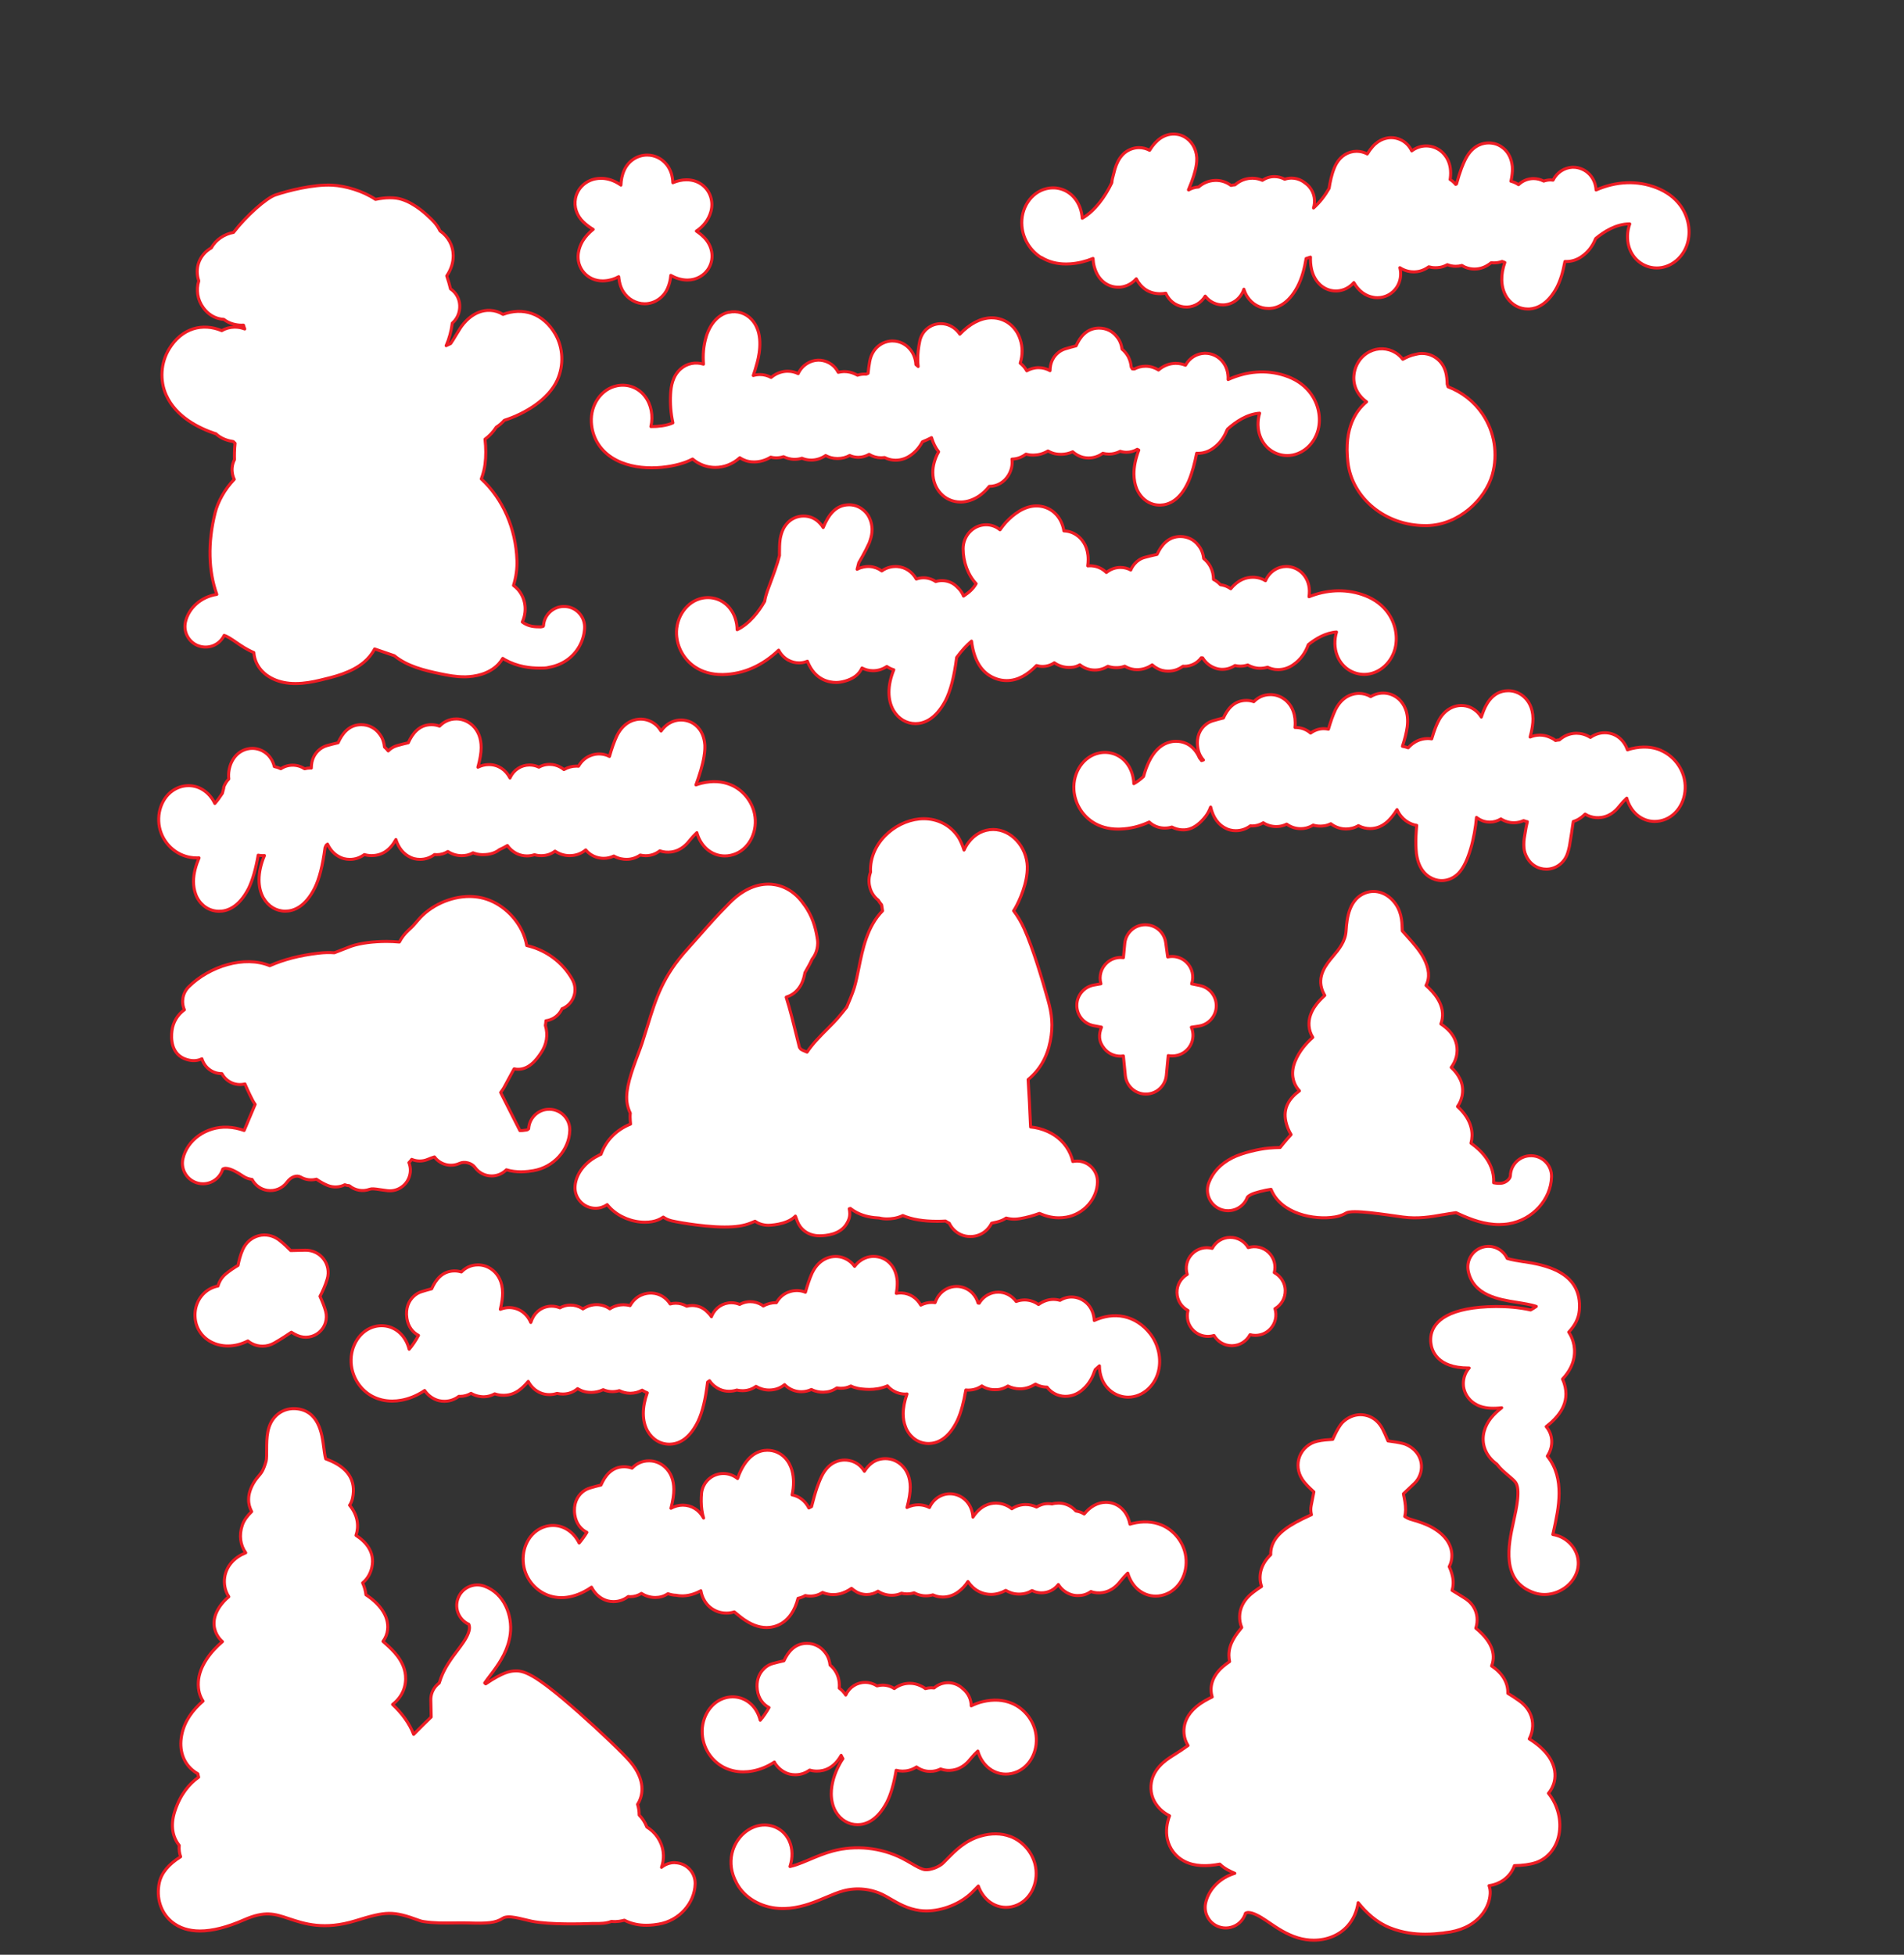
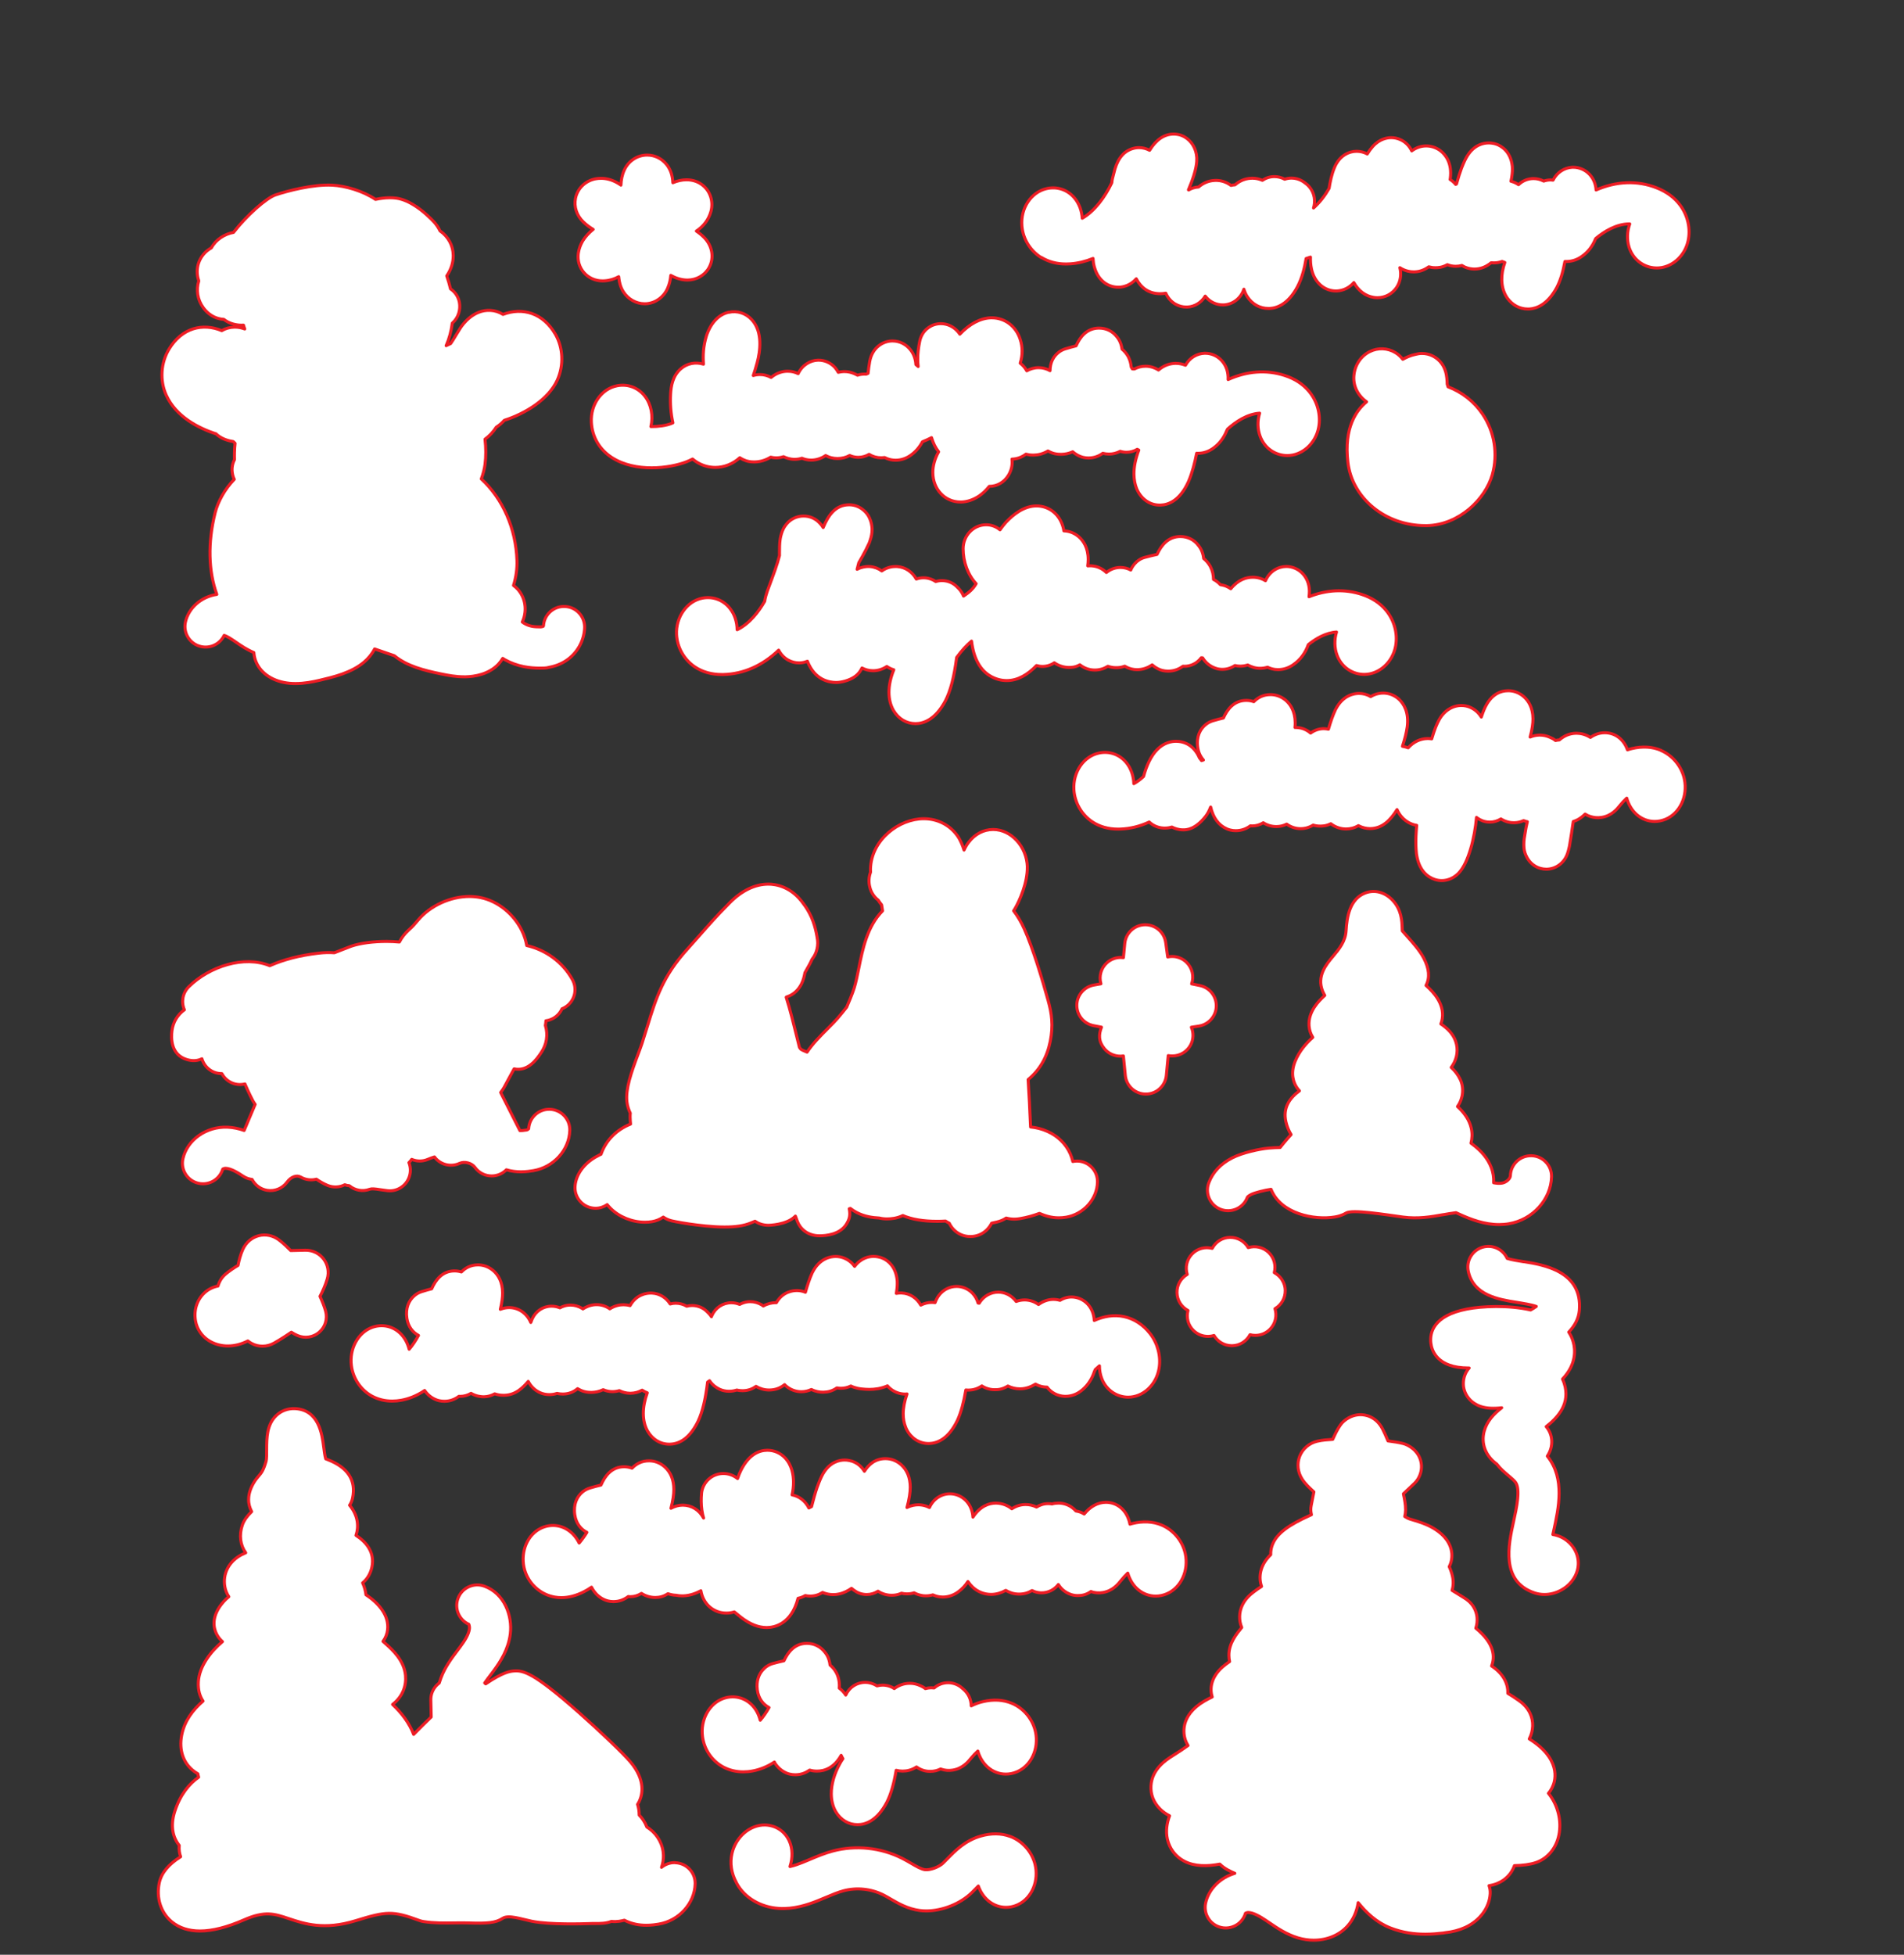
<svg xmlns="http://www.w3.org/2000/svg" viewBox="0 0 630.94 647.52" version="1.1" id="Layer_1">
  <rect x="0" y="0" width="630.94" height="647.52" fill="#333333" stroke="none" />
  <defs>
    <style>
      .st0 {
        fill: #fff;
        stroke: #ed1c24;
        stroke-linecap: round;
        stroke-linejoin: round;
      }
    </style>
  </defs>
  <path d="M504.92,417.95c-1.74-.27-4.22-.67-5.48-1.1-1.3-2.85-4.44-4.51-7.63-3.84-3.69.78-6.04,4.41-5.26,8.09,1.71,8.04,10.1,9.36,16.23,10.33,1.75.28,4.67.74,6.31,1.32-.47.35-1.09.75-1.88,1.18-7.48-1.69-16.06-1.28-21.12-.3-11.23,2.18-12.31,7.94-11.95,11.19.28,2.52,2.05,8.33,12.5,8.33h.2c-2.26,2.58-1.97,5.51-1.84,6.32.51,3.01,2.64,5.42,5.72,6.44,1.92.64,4.32.73,6.91.41-2.59,2.01-4.9,4.43-5.8,7.76-1.12,4.12.48,8.25,4.17,10.9,1.13,1.51,2.53,2.7,3.9,3.85.85.73,1.82,1.55,2.24,2.09,1.79,2.3.46,8.39-.62,13.28-1.62,7.37-4.33,19.72,7.05,23.47,1.03.34,2.12.51,3.22.51,1.88,0,3.8-.49,5.55-1.45,2.73-1.49,4.69-3.92,5.4-6.67.84-3.28-.26-6.8-2.88-9.19-1.51-1.38-3.35-2.25-5.28-2.56.09-.41.18-.81.26-1.18,1.69-7.69,3.79-17.26-1.96-24.62-.04-.06-.09-.11-.13-.17,2.1-3.14,1.94-7.03-.37-9.78,4.06-3.17,8.08-7.76,5.95-14.36-.16-.48-.34-.94-.55-1.38,4.68-4.95,4.27-9.78,3.56-12.29-.34-1.2-.84-2.29-1.49-3.27,1.99-2.09,3.28-4.48,3.51-7.16,1.14-13.08-12.1-15.17-18.46-16.18l.02.03Z" class="st0" />
  <path d="M130.69,217.22c4.23,3.47,9.89,4.86,15.33,5.99,2.52.52,5.01.99,7.74.99h.67c2.62-.08,7.5-.73,10.77-4.23.54-.58,1-1.21,1.39-1.88.24.15.47.31.72.45,4.19,2.32,8.29,2.78,11.63,2.78.52,0,1.02,0,1.49-.03.54-.02,1.06-.1,1.57-.25,2.09-.38,3.98-1.13,5.64-2.24,3.59-2.4,5.87-6.41,6.09-10.7.2-3.76-2.69-7-6.45-7.2-3.77-.22-6.98,2.67-7.18,6.43-.01.04-.06.12-.07.13-.08.06-.3.13-.66.17-.07,0-.13.02-.2.03-2.37.03-3.85-.28-5.26-1.07-.28-.15-.56-.34-.83-.55.07-.15.13-.29.19-.44,1.45-3.53.8-7.6-1.65-10.35-.44-.5-.94-.93-1.46-1.31.87-2.82,1.25-5.64,1.15-8.3-.37-10.6-4.67-20.38-11.82-27,.62-1.64,1.04-3.3,1.24-4.87.33-2.6.32-5.37-.01-8.28,1.47-1.07,2.74-2.43,3.74-3.99.89-.55,1.79-1.29,2.65-2.27,6.88-2.18,14.64-6.91,17.55-13.29,2.23-4.88,1.98-10.72-.63-15.24-1.95-3.37-4.64-5.74-7.79-6.84-2.98-1.05-6.33-.94-9.56.29-1.24-.79-2.67-1.25-4.19-1.33-5.54-.29-9.05,4.46-9.99,5.92-.52.81-1,1.61-1.49,2.42-.58.98-1.12,1.86-1.67,2.65-.57.24-1.06.47-1.5.7,1.01-2.28,1.68-4.78,2.03-7.45,2.12-1.85,2.77-4.55,2.37-6.85-.33-1.87-1.41-3.49-2.95-4.51-.32-1.39-.75-2.83-1.25-4.31,1.38-2.01,2.17-4.37,2.15-6.73-.03-3.32-1.64-6.28-4.38-8.17-1.04-2.22-2.65-3.71-3.79-4.74-1.44-1.4-5.99-5.46-10.66-6.1-.7-.1-1.45-.14-2.2-.14-1.5,0-3.1.2-4.73.54-4.24-2.83-9.97-4.49-14.32-4.71-6.35-.33-14.82,1.88-18.83,3.23-3.02,1.02-9.65,6.9-13.9,12.42-2.92.53-5.86,2.34-7.33,5.11-1.99,1.11-3.51,2.86-4.25,5.06-.56,1.67-.67,3.77.07,5.88-.92,3.03-.45,6.25,1.5,8.91,2.28,3.1,5.1,3.76,6.81,3.85.9.72,1.96,1.24,3.15,1.56.9.24,1.8.37,2.66.37.22,0,.46,0,.69-.03.12.42.25.85.42,1.28-.98-.38-2.07-.62-3.26-.62h-.17c-1.5.03-2.93.44-4.19,1.17-3.16-1.32-6.47-1.54-9.46-.59-3.17,1-5.92,3.29-7.95,6.61-2.81,4.59-3.19,10.47-.99,15.35,3.24,7.18,10.74,10.92,16.41,12.8l.02-.04c.22.21.45.41.7.6,1.59,1.22,3.49,1.78,5.1,2.02.2.19.38.39.58.57-.23,2.13-.23,4.12-.19,5.42-.89,1.72-1.07,3.73-.4,5.72.09.28.22.54.34.79-3.15,3.23-5.43,7.4-6.34,11.04-2.52,10.04-2.22,19.37.54,27.08-5.05.76-9.32,4.37-10.39,9.14-.82,3.68,1.49,7.33,5.17,8.15,3.17.71,6.31-.9,7.65-3.71,1.05.3,2.51,1.29,3.05,1.65l.89.61c1.71,1.18,3.61,2.47,5.91,3.43.09,1.26.41,2.31.72,3.05,1.64,3.98,5.81,6.64,11.17,7.13.65.06,1.3.08,1.94.08,2.92,0,5.69-.55,7.88-1.06,4.65-1.09,10.59-2.48,14.8-6.04,1.4-1.19,2.61-2.62,3.51-4.36l6.55,2.25Z" class="st0" />
  <path d="M254.26,195.85c-.02.06-.04.11-.06.17-.27.82-.63,1.92-.81,3.17-1.92,3.34-4.96,7.42-9.12,9.41-.03-2.56-.83-5.08-2.36-7.03-2.2-2.82-5.62-4.1-9.13-3.44-5.12.97-8.89,6.29-8.59,12.09.23,4.3,2.51,8.3,6.09,10.7,2.5,1.67,5.49,2.52,8.91,2.52h.51c6.76-.16,13.04-3.01,18.33-8.08.7,1.36,1.75,2.5,3.12,3.28,1.12.62,2.37.95,3.63.95.92,0,1.87-.18,2.78-.56,2.41,6.19,7.12,7.04,9.53,7.04,1.7,0,4.38-.63,6.28-2.01,1.01-.73,1.77-1.7,2.27-2.79,1.12.59,2.36.91,3.65.91,1.73,0,3.23-.51,4.58-1.41.72.5,1.5.87,2.31,1.1-1.04,2.52-1.6,5.09-1.6,7.43,0,2.21.5,4.26,1.44,5.93.03.05.06.11.09.16,1.64,2.74,4.29,4.31,7.26,4.31,2.68,0,6.56-1.29,9.9-7.52,1.71-3.3,2.89-7.86,3.75-14.4,1.77-2.42,3.39-4.1,4.92-5.41.73,5.9,2.97,9.87,6.65,11.8,1.57.84,3.3,1.28,5.02,1.28,3.72,0,7.02-2.02,9.86-4.99.63.18,1.3.3,1.95.3,1.46,0,2.82-.44,3.95-1.21,2.06,1.47,4.29,1.55,4.74,1.55.89,0,2.16,0,3.73-.89,1.43,1.14,3.13,1.75,4.94,1.75,1.63,0,3.06-.45,4.35-1.25.85.3,1.75.46,2.66.46.65,0,1.64,0,2.93-.49.92.56,1.96.94,3.09,1.09.32.04.66.06,1.02.06,1.76,0,3.47-.56,4.97-1.6.67.6,1.43,1.1,2.28,1.48.37.17.76.3,1.15.39.6.15,1.22.22,1.85.22,1.88,0,3.5-.59,4.94-1.64.14,0,.29.04.42.04,2.28,0,4.33-1.09,5.63-2.84.15.02.3.03.45.03,1,1.65,2.44,2.81,4.29,3.45.67.23,1.37.36,2.08.37h.17c1.46,0,2.83-.41,4.17-1.27.56.13,1.13.21,1.72.21h0c.9,0,1.74-.14,2.52-.4.98.55,2.39,1.11,4.07,1.11.88,0,1.71-.13,2.5-.37.76.37,1.58.63,2.47.75.32.04.66.06,1.02.06,1.82,0,3.59-.59,5.12-1.7,2.25-1.56,3.89-3.78,4.9-6.59,2.54-2.03,5.79-3.93,9.34-4.17-.76,2.52-.73,5.29.19,7.72,1.27,3.35,4.09,5.68,7.56,6.22.47.07.94.11,1.41.11,4.92,0,9.44-3.96,10.43-9.43.74-4.06-.44-8.47-3.16-11.78-1.99-2.42-4.71-4.21-8.09-5.31-5.69-1.86-11.68-1.52-17.45.78.04-.34.08-.67.1-.99.19-2.55-.57-4.89-2.15-6.61-1.42-1.54-3.41-2.43-5.46-2.43-2.74,0-5.61,1.63-6.92,4.72-1.14-.69-2.26-.98-3.11-1.08-.36-.05-.74-.07-1.1-.07-2.13,0-4.84.78-7.29,3.82-.48-.33-.96-.6-1.41-.79-.15-.06-.3-.12-.46-.18-.51-.18-1.03-.3-1.56-.37-.45-.49-.95-.93-1.51-1.3-.03-.02-.06-.04-.09-.06-.23-.15-.46-.27-.7-.39,0-1.46-.33-2.89-.98-4.16-.04-.09-.09-.17-.13-.25-.55-.98-1.27-1.82-2.14-2.52-.04-.32-.09-.66-.16-1-.05-.24-.11-.47-.19-.7l-.1-.3c-.24-.75-.62-1.46-1.1-2.08l-.22-.29c-1.4-1.86-3.55-2.92-5.95-2.92-4.08,0-6.35,2.95-7.73,5.93-1.29.27-2.64.6-4.04.98-1.34.36-2.49,1.1-3.34,2.09-.54.59-.99,1.3-1.33,2.1-1.04-.56-2.21-.86-3.41-.86-1.72,0-3.35.6-4.67,1.69-1.29-1.28-2.96-2.08-4.82-2.22-.18,0-.43-.02-.61-.02-.2,0-.46,0-.75.04.1-.76.15-1.47.15-2.12,0-3.94-1.66-6.24-3.05-7.47-.05-.05-.11-.09-.16-.14-1.42-1.18-3.09-1.82-4.85-1.87-.07-.47-.17-.92-.3-1.36-1.19-4.2-4.63-6.91-8.79-6.91s-7.76,2.93-10.07,5.38c-.06.07-.12.13-.18.2-.65.74-1.25,1.53-1.83,2.34-1.27-1.07-2.88-1.67-4.58-1.67-4.21,0-7.63,3.56-7.63,7.93s1.57,8.66,4.3,11.58c-1.08,1.87-2.35,2.88-4.16,4.11-.34-.85-.83-1.66-1.48-2.36-.06-.06-.12-.12-.17-.18l-.61-.6c-.59-.58-1.28-1.06-2.04-1.39-.87-.39-1.89-.6-2.84-.6-.72,0-1.41.11-2.08.32-1.21-.81-2.63-1.25-4.07-1.25-.83,0-1.63.16-2.38.42-1.32-2.38-3.6-3.94-6.26-4.14-.18,0-.43-.02-.61-.02-.88,0-2.76.17-4.56,1.47-1.13-.82-2.46-1.34-3.9-1.45-.18,0-.43-.02-.61-.02-.73,0-2.17.13-3.67.93.18-.73.37-1.45.56-2.16l1.27-2.23c.67-1.19,1.64-3.07,2.14-4.21.07-.16.13-.32.19-.48.3-.86.63-1.88.75-3.08,0-.06,0-.12.02-.18.04-.36.04-.65.04-.88,0-.37-.03-.74-.09-1.11-.04-.29-.09-.56-.14-.81-.06-.3-.14-.6-.24-.88-.22-.69-.5-1.22-.71-1.6-.23-.41-.51-.79-.82-1.14-.13-.15-.42-.48-.87-.85-.22-.19-.46-.38-.71-.54-1.2-.8-2.59-1.22-4.03-1.22-4.48,0-6.93,3.47-8.6,7.55-.31-.54-.69-1.03-1.13-1.47-1.39-1.52-3.28-2.35-5.35-2.35-2.26,0-4.33.98-5.72,2.71-.46.56-.75,1.05-.93,1.4-.16.29-.29.59-.41.89-.39,1.05-.64,2.04-.75,2.95-.17,1.27-.19,2.77-.19,4.22v.93c-.72,2.88-2.11,6.6-3.15,9.38-.34.91-.65,1.75-.92,2.49l.03-.06Z" class="st0" />
  <path d="M550.41,248.55c-2.89-1.23-6.16-1.42-9.71-.57-.47.11-.93.25-1.39.41-.09-.24-.18-.49-.29-.72-1.31-3.06-4.06-4.95-7.24-4.95-1.9,0-3.48.67-4.76,1.56-1.55-1.01-3.24-1.39-4.56-1.39h-.21c-2.19.05-4,.88-5.53,2.22-.43.02-.85.09-1.26.19-.17-.13-.34-.27-.53-.39-.13-.09-.27-.17-.4-.24-.28-.16-.56-.29-.85-.41-1.09-.51-2.24-.76-3.42-.76h-.12c-1.09.02-2.12.24-3.09.65.63-2.4.95-4.44.94-6.08-.04-3.83-1.65-6.06-3-7.26-.06-.05-.11-.1-.17-.15-1.46-1.22-3.2-1.86-5.02-1.86-5.69,0-7.75,5.48-8.42,7.28-.17.46-.34.94-.51,1.45-.36-.59-.76-1.09-1.13-1.47-.02-.02-.05-.05-.07-.07-1.48-1.48-3.41-2.3-5.44-2.3s-4.13.89-5.68,2.5c-.85.88-2.32,2.41-4.11,8.56-.42-.07-.84-.11-1.26-.11h-.12c-2.47.04-4.66,1.11-6.44,3.07-.55-.2-1.17-.39-1.88-.5.72-2.2,1.31-4.42,1.58-6.41.62-4.84-1.12-7.63-2.68-9.12-.13-.12-.26-.24-.4-.35-1.42-1.15-3.12-1.76-4.91-1.76-.86,0-2.45.17-4.11,1.18-1.18-.69-2.51-1.06-3.89-1.06-1.51,0-5.29.51-7.72,5.25-.04.08-.08.16-.12.24-.83,1.78-1.6,3.99-2.28,6.37-.51-.11-1.03-.18-1.56-.18-1.57,0-3.09.54-4.35,1.47-1.24-1.08-2.78-1.74-4.47-1.84-.15,0-.35-.02-.5-.02h-.21c.06-.57.09-1.12.08-1.62-.04-3.83-1.66-6.07-3-7.27-.05-.05-.11-.09-.16-.14-1.46-1.22-3.2-1.86-5.03-1.86-2.47,0-4.25,1.03-5.53,2.34-.78-.27-1.61-.42-2.47-.42h-.12c-4,.06-6.18,2.92-7.48,5.82-1.13.27-2.3.58-3.51.94-.84.25-1.61.65-2.26,1.16-1.93,1.48-3.26,4.06-2.76,7.59.25,1.79.96,3.18,1.9,4.23-.19.06-.38.11-.58.18-.01,0-.02,0-.04.02-.14-.19-.27-.39-.43-.57l-.25-.3c-1.81-4.23-4.93-5.27-6.78-5.47-.33-.04-.66-.06-.99-.06-1.62,0-4.01.48-6.26,2.75-2.13,2.15-3.61,5.56-4.51,8.91-1.04.98-2.12,1.78-3.22,2.38-.09-2.56-.94-5.06-2.47-6.94-2.23-2.74-5.63-3.94-9.07-3.21-5.1,1.08-8.68,6.31-8.32,12.17.27,4.27,2.54,8.24,6.07,10.6,2.42,1.62,5.31,2.44,8.58,2.44.27,0,.54,0,.81-.02,3.3-.13,6.48-.93,9.5-2.34.3.29.63.56.98.79,1.24.81,2.68,1.23,4.16,1.23.85,0,1.63-.12,2.36-.35.95.49,2.22.93,3.72.93h.11c.96,0,3.87-.06,7.29-4.39.66-.84,1.27-1.9,1.69-3.1.02-.02.04-.05.05-.07.82,3.58,2.61,6.02,5.37,7.24.38.17.78.3,1.18.39.58.14,1.17.21,1.76.21h0c1.87,0,3.45-.59,4.86-1.62.19.02.38.05.57.05,1.33,0,2.6-.38,3.69-1.06,1.25.81,2.73,1.26,4.32,1.26h.13c1.17-.02,2.26-.28,3.31-.81,1.34.97,2.95,1.51,4.58,1.51h0c1.58,0,2.96-.42,4.2-1.18.73.22,1.49.33,2.26.33h0c.75,0,1.98,0,3.58-.79,1.58,1.23,3.41,1.74,5.01,1.74h.12c1.24-.02,2.58-.26,4.01-1.11,1.28.69,2.64.99,3.86.99h.12c3.92-.06,6.64-2.76,8.83-6.31,1.52,3.45,4.23,4.66,5.69,5.06.27.08.55.12.82.17-.22,2.56-.33,4.84-.27,6.51.04,1.06.08,1.94.18,2.82,0,.05.01.11.02.16.8,5.55,3.71,7.64,6.07,8.44.74.24,1.51.37,2.29.37h0c2.04,0,4-.85,5.53-2.39,3.38-3.41,5.43-12.01,6-18.54l.34.25c.53.38,1.11.69,1.73.91.73.26,1.56.4,2.33.4,1.33,0,2.6-.38,3.69-1.06,1.25.81,2.73,1.26,4.32,1.26h.12c1.08-.02,2.1-.25,3.08-.7.3.12.58.21.83.28.13.04.27.05.4.08-.13.57-.25,1.11-.35,1.59-.02.1-.04.2-.06.29l-.21,1.22c-.17.95-.31,1.76-.39,2.34-.11.69-.16,1.44-.15,2.25,0,.21,0,.48.05,1.02.05.58.17,1.16.36,1.71,1.36,3.92,4.52,5.31,7.03,5.31h.17c3.17-.07,5.95-2.23,6.92-5.37.02-.05.27-.9.28-.94.24-.87.41-1.68.51-2.49v-.06c.07-.28.11-.54.13-.71,0-.04.01-.08.01-.12.24-1.4.48-3.04.75-4.92l.08-.52.11-.67s.1-.03.15-.05c.42-.13.84-.3,1.24-.51.91-.48,1.74-1.12,2.52-1.89.53.33,1.09.6,1.68.79,1.2.4,2.47.5,3.76.31,3.33-.5,5.19-2.83,5.99-3.82l.08-.11c.72-.9,1.51-1.72,2.29-2.45.59,2.13,1.73,4.06,3.3,5.44,1.72,1.5,3.81,2.28,5.96,2.28,1.22,0,2.45-.25,3.65-.75,4.71-1.98,7.37-7.68,6.19-13.26-.89-4.21-3.88-7.86-7.8-9.53l.05-.02Z" class="st0" />
  <path d="M300.08,472.67c.1.3.23.6.38.89,1.46,2.88,4.18,4.61,7.25,4.61h.2c2.63-.07,6.39-1.46,9.39-7.73.03-.06.06-.12.08-.18,1.09-2.46,1.99-5.76,2.68-9.83.23.02.47.05.7.05h0c1.82,0,3.34-.52,4.6-1.39.42.27.82.48,1.17.63.08.03.15.06.23.09.9.35,1.86.53,2.83.53s2.45,0,4.4-1.22c1.22.61,2.57.94,3.97.94h.22c1.79-.04,3.45-.64,4.96-1.57.44.24.87.43,1.26.57.82.29,1.66.43,2.58.44,1.34,1.79,3.4,2.94,5.82,3.04h.31c2.02,0,3.99-.77,5.59-2.18,1.8-1.53,3.12-3.54,3.93-5.97.11-.24.22-.48.31-.72.48-.45.95-.87,1.39-1.24,0,1.47.26,2.94.79,4.28,1.27,3.23,4.01,5.47,7.33,6,.47.08.94.11,1.41.11,4.87,0,9.3-4,10.23-9.54.67-3.97-.45-8.29-2.99-11.54-2.28-2.93-5.35-4.92-8.64-5.61-3.39-.71-6.72-.11-9.85,1.28-.1-2.12-.87-4.04-2.22-5.47-1.39-1.46-3.32-2.3-5.3-2.3-.22,0-.47.01-.68.03-1.09.1-2.17.47-3.15,1.08-.7-.21-1.44-.32-2.21-.32-1.74,0-3.41.61-4.91,1.7-1.35-.98-2.92-1.5-4.49-1.52h-.12c-.86,0-1.81.14-2.8.51-.23-.31-.46-.59-.69-.82-1.38-1.44-3.27-2.27-5.24-2.27-2.37,0-4.62,1.19-6.02,3.19-.11.15-.19.32-.29.48-.13-.03-.26-.05-.38-.06-.36-1.24-.98-2.33-1.85-3.25-.11-.12-.22-.23-.34-.33-1.36-1.24-3.11-1.92-4.92-1.92-2.28,0-4.42,1.07-5.86,2.94-.15.2-.29.4-.42.61-.36.59-.63,1.19-.86,1.82-.36-.05-.73-.08-1.1-.08-1.26,0-2.48.32-3.63.9-1.33-2.36-3.61-3.88-6.27-4.01-.13,0-.31-.01-.45-.01-.34,0-.82.03-1.39.13.02-.12.04-.24.06-.36.02-.13.04-.26.05-.39.18-1.11.24-2.15.2-3.17,0-.12,0-.23-.02-.35-.43-4.57-3.01-6.5-4.51-7.23-.61-.3-1.25-.5-1.9-.61-.46-.09-.93-.14-1.41-.14-1.49,0-4.14.47-6.3,3.31-.31-.43-.63-.81-.95-1.12-.13-.12-.26-.24-.4-.36-1.4-1.17-3.16-1.81-4.94-1.81-1.52,0-5.32.52-7.72,5.35-.04.08-.08.16-.11.24-.79,1.76-1.52,3.94-2.17,6.27-.76-.32-1.58-.51-2.44-.56-.13,0-.31-.01-.45-.01-1.27,0-4.66.38-6.74,4.03-.06,0-.13-.01-.19-.01h-.19c-1.08.03-2.5.28-3.95,1.1-.15-.11-.29-.22-.44-.32-1.16-.73-2.52-1.12-3.88-1.12-.78,0-1.56.13-2.29.38-.38.13-.8.3-1.23.54-.86-.37-1.79-.56-2.76-.56-2.77,0-5.29,1.65-6.42,4.22-.06.13-.11.28-.17.42-.21-.32-.43-.62-.69-.91-.06-.07-.12-.13-.18-.19l-.55-.56c-.61-.62-1.33-1.13-2.13-1.48-.87-.38-1.86-.59-2.81-.59-.63,0-1.25.08-1.83.24-1.11-.65-2.36-1-3.66-1-.62,0-1.23.1-1.81.26-1.35-2.12-3.52-3.47-6.02-3.6-.13,0-.31-.01-.45-.01-1.29,0-4.74.39-6.82,4.16-.45-.13-.88-.2-1.25-.24-.32-.04-.63-.06-.95-.06-1.2,0-2.84.27-4.52,1.36-1.26-.89-2.75-1.39-4.37-1.39s-3.13.5-4.54,1.42c-.09-.06-.17-.13-.26-.18-1.15-.71-2.49-1.1-3.84-1.1-.8,0-1.59.13-2.27.37-.39.13-.81.31-1.26.55-.86-.37-1.79-.56-2.76-.56-2.77,0-5.29,1.65-6.42,4.22-.17.38-.32.78-.47,1.19-1.3-3.06-4.02-4.94-7.19-4.94-.99,0-1.96.21-2.9.58.51-2.14.77-3.96.76-5.45-.03-3.79-1.6-6.02-2.92-7.21-.06-.05-.11-.1-.17-.15-1.46-1.25-3.21-1.91-5.06-1.91-2.46,0-4.23,1.03-5.51,2.35-.71-.22-1.46-.35-2.24-.35h-.19c-3.99.1-6.13,3-7.41,5.92-1.07.27-2.19.59-3.34.95-.93.29-1.75.76-2.44,1.37-1.78,1.53-2.96,4.06-2.45,7.46.43,2.85,2.01,4.7,3.85,5.66-.98,1.8-2.02,3.35-3.09,4.59-.5-2-1.48-3.82-2.86-5.19-2.5-2.46-5.98-3.24-9.32-2.09-4.73,1.64-7.72,7.12-6.96,12.76.58,4.29,3.14,8.05,6.85,10.06,2.01,1.08,4.27,1.63,6.66,1.63,1,0,2.03-.1,3.07-.29,2.32-.43,4.97-1.38,7.69-3.22.91,1.32,2.09,2.32,3.55,2.96.39.18.8.31,1.22.41.57.13,1.15.2,1.74.2h0c1.88,0,3.46-.6,4.86-1.65.13,0,.27.03.39.03,1.31,0,2.54-.37,3.61-1.01,1.74,1.04,3.5,1.14,4.13,1.14h.2c1.29-.03,2.45-.39,3.52-.97.03.01.06.02.09.03.87.3,1.77.45,2.75.45h.37c3.86-.09,6.27-2.7,7.9-4.6,1.04,2,2.52,3.09,3.81,3.69.04.02.08.04.11.05.98.43,2.01.64,3.07.64.94,0,1.79-.15,2.56-.42.78.19,1.45.23,1.87.23h.19c1.94-.05,3.49-.72,4.74-1.79.58.35,1.14.61,1.63.79.87.3,1.77.45,2.75.45h.37c1.07-.03,2.32-.22,3.74-.89.96.42,1.98.65,3.04.65h0c.82,0,1.59-.12,2.3-.34.93.46,2.16.87,3.59.87h.18c1.4-.03,2.65-.39,3.8-1.02.53.36,1.1.66,1.69.87-.86,2.36-1.32,4.74-1.31,6.91.02,2.14.47,4.04,1.35,5.65.03.05.06.1.09.15,1.59,2.74,4.19,4.32,7.14,4.32h.19c3.81-.09,6.96-2.64,9.4-7.64,1.43-3.04,2.43-7.19,3.13-12.94.22-.15.43-.3.65-.45.98,1.45,2.2,2.3,3.28,2.8.03.02.07.03.1.05.98.43,2.01.65,3.08.65h0c.94,0,1.79-.16,2.56-.42.78.19,1.45.23,1.87.23h.19c1.73-.04,3.15-.58,4.32-1.45.79.48,1.54.76,2.09.91.73.21,1.49.31,2.24.31h0c2.09,0,3.78-.68,5.15-1.79.06.06.11.12.16.18.12.12.25.24.39.35,1.41,1.18,3.18,1.83,4.99,1.83h0c1.22,0,2.32-.27,3.33-.75,1.42.74,2.84.9,3.8.9h.2c1.41-.03,2.89-.34,4.44-1.42.44.08.88.13,1.33.13h0c1.17,0,2.26-.25,3.3-.76,1.59.77,3.05.92,3.81,1,.68.07,1.47.13,2.34.13,1.78,0,3.87-.26,5.98-1.18.16.19.33.38.51.55.12.12.25.24.39.35,1.41,1.18,3.18,1.83,4.99,1.83h0c.21,0,.4-.03.59-.05-.83,2.39-1.28,4.69-1.26,6.64,0,1.55.27,2.98.77,4.26h0Z" class="st0" />
  <path d="M241.47,103.42c-4.94,1.12-6.91,6.31-7.39,7.88-1.02,3.29-1.2,6.44-.96,9.33-2.6-.81-5.42-.3-7.54,1.55-2.71,2.36-3.21,5.83-3.36,8.23-.2,3.28.07,6.58.76,9.65-.17.07-.33.15-.5.22-1.73.69-4.33,1.06-6.79,1.02.84-3.52.12-7.35-2.02-10.09-2.21-2.82-5.62-4.1-9.12-3.44-5.21.99-8.9,6.19-8.59,12.09.26,4.91,2.7,9.08,6.86,11.74,3.88,2.48,8.64,3.37,13.11,3.37s8.87-.93,11.59-2.01c.69-.27,1.35-.58,1.99-.9.38.31.76.61,1.16.87,1.94,1.27,4.13,1.91,6.35,1.91,1.47,0,2.95-.28,4.38-.86,1.39-.56,2.65-1.36,3.75-2.36.77.51,1.5.82,2.05,1.01.82.26,1.66.39,2.58.39h.44c1.94-.06,3.65-.66,5.17-1.58.59.14,1.18.23,1.79.23h0c.89,0,1.71-.14,2.48-.39.93.46,2.17.88,3.62.88h.23c.79-.02,1.53-.15,2.24-.37.7.3,1.46.5,2.27.58.25.02.51.04.79.04,1.67,0,3.35-.53,4.78-1.51.69.37,1.31.58,1.73.7.72.19,1.45.29,2.19.29h0c1.56,0,2.9-.38,4.06-1.02.21.09.41.19.63.26.7.24,1.49.36,2.23.36,1.29,0,2.51-.36,3.57-.99.63.39,1.21.63,1.65.77.11.04.21.07.32.1.65.18,1.33.27,2.01.27h0c.4,0,.78-.04,1.16-.09.86.46,1.83.76,2.87.86.25.02.51.04.79.04,1.86,0,3.71-.65,5.25-1.84,1.5-1.12,2.71-2.55,3.61-4.26,1.05-.42,2.06-.88,3.03-1.38.54,1.81,1.31,3.37,2.34,4.68-1.25,2.25-1.94,4.66-1.92,6.91.05,5.55,4,9.74,9.18,9.74h.29c1.91-.06,3.83-.69,5.7-1.89.06-.04.13-.08.19-.13,1.23-.84,2.34-1.9,3.36-3.18h.07c2.53,0,4.87-1.36,6.26-3.64,1.03-1.68,1.42-3.57,1.18-5.37,1.76-.06,3.28-.64,4.62-1.65.71.19,1.43.31,2.22.31h.44c1.29-.04,2.85-.3,4.65-1.36.58.33,1.12.55,1.54.7.82.27,1.67.4,2.59.4h.44c1.04-.03,2.26-.21,3.64-.84.69.62,1.48,1.12,2.37,1.5.38.16.78.29,1.19.38.54.12,1.09.18,1.64.18h0c1.83,0,3.38-.57,4.77-1.56.66.18,1.34.27,2.03.27h0c1.27,0,2.52-.31,3.73-.93.66.21,1.39.33,2.08.33,1.29,0,2.51-.36,3.57-.99.18.11.34.19.51.27-1.07,2.81-1.64,5.57-1.61,7.97.02,1.77.34,3.46.93,4.88.02.05.05.11.07.16,1.47,3.26,4.29,5.21,7.55,5.21h.24c2.67-.08,6.45-1.5,9.28-7.78.02-.05.04-.1.06-.14,1.22-2.9,2.03-6.07,2.66-9.26.15,0,.29.02.45.02,1.86,0,3.71-.65,5.25-1.84,1.91-1.42,3.35-3.33,4.28-5.7.1-.16.18-.33.27-.5,2.66-2.4,6.44-4.96,10.61-5.25-.76,2.52-.73,5.29.19,7.71,1.27,3.36,4.09,5.68,7.56,6.22.47.07.94.11,1.41.11,4.92,0,9.44-3.96,10.43-9.43.74-4.06-.44-8.47-3.16-11.78-1.99-2.42-4.71-4.21-8.09-5.31-6.13-2-12.61-1.46-18.78,1.34.12-2.45-.64-4.69-2.17-6.33-1.4-1.51-3.37-2.38-5.4-2.38h-.22c-2.48.08-4.97,1.44-6.33,3.97-1.06-.43-2.15-.63-3.17-.63h-.25c-1.66.05-3.65.57-5.53,2.21-.66-.43-1.32-.71-1.88-.89-.77-.25-1.57-.38-2.38-.38-1.39,0-2.63.34-3.74.93-.2-.02-.4-.03-.6-.03h-.06c-.12-.22-.25-.43-.37-.62-.11-1.17-.42-2.31-.94-3.33-.04-.09-.09-.17-.14-.25-.52-.91-1.18-1.69-1.97-2.35-.04-.26-.08-.53-.14-.8-.05-.22-.11-.45-.18-.67l-.09-.28c-.25-.76-.63-1.48-1.12-2.11l-.21-.26c-1.39-1.82-3.51-2.85-5.85-2.85h-.24c-3.95.12-6.1,2.99-7.4,5.88-1.15.29-2.34.62-3.58,1-.83.25-1.57.65-2.22,1.16-1.63,1.26-2.82,3.32-2.83,6.07-1.13-.64-2.41-1-3.78-1-1.51,0-2.81.42-3.93,1.04-.56-1.01-1.3-1.86-2.17-2.53.43-1.35.64-2.72.63-4.08-.01-1.28-.22-2.58-.62-3.77-1.38-4.36-5.08-7.17-9.43-7.17h-.31c-3.5.11-7.07,2.04-10.28,5.42-.22-.33-.46-.65-.73-.95-1.44-1.61-3.46-2.54-5.55-2.54-2.94,0-5.47,1.74-6.57,4.38-.18.42-.33.86-.42,1.32-.48,2.27-.71,4.31-.69,6.24,0,.79.07,1.53.15,2.25-.24-.23-.5-.45-.76-.64-.09-1.75-.67-3.43-1.71-4.79-1.47-1.93-3.67-3.03-6.02-3.03h-.22c-3.06.09-6.51,2.23-7.35,6.8,0,.04,0,.08-.02.12-.2,1.21-.41,2.51-.52,3.8-.21.09-.41.17-.61.28-.2-.02-.4-.02-.6-.02-.8,0-1.57.13-2.29.37-.03-.02-.05-.03-.08-.05-.31-.17-.62-.32-.94-.45-1.06-.47-2.18-.71-3.31-.71h-.24c-.62.02-1.23.11-1.81.25-.32-.59-.69-1.15-1.14-1.65-1.4-1.51-3.37-2.38-5.39-2.38h-.21c-2.57.08-5.24,1.64-6.55,4.47-1.03-.5-1.98-.69-2.6-.75-.29-.03-.58-.05-.87-.05-1.43,0-3.49.38-5.5,2.06-1.11-.61-2.36-.96-3.7-.96-.79,0-1.52.12-2.2.32.44-1.26.85-2.65,1.29-4.26.96-3.56,2-10.14-1.81-14.26-1.98-2.14-4.81-3.05-7.59-2.42l-.04-.03Z" class="st0" />
  <path d="M345.14,85.3c2.34,1.43,5.06,2.15,8.12,2.15.46,0,.93-.02,1.41-.05,2.58-.18,5.1-.8,7.53-1.79.06,1.04.2,1.98.45,2.84.03.1.06.2.09.3,1.41,4.69,4.91,6.39,7.78,6.39.14,0,.32,0,.46,0,1.19-.07,3.55-.52,5.56-2.79,1.49,2.83,3.95,4.95,7.96,4.95.59,0,1.19-.06,1.77-.17.02,0,.03,0,.05,0,1.5,3.35,4.44,4.58,6.75,4.58.13,0,.29,0,.42,0,2.47-.14,4.63-1.52,5.89-3.62,1.6,2.09,3.89,2.91,5.76,2.91.14,0,.3,0,.43,0,3.01-.18,5.61-2.19,6.6-5.13,0,0,.01-.04.02-.07.29.92.67,1.78,1.16,2.52,1.62,2.45,4.15,3.86,6.95,3.86.13,0,.36,0,.49,0,2.51-.15,6.13-1.51,9.16-7.19,1.51-2.9,2.33-6.12,2.86-9.35.49-.15.97-.29,1.45-.47-.04,1.31.05,2.64.33,3.93.93,4.36,4.18,7.29,8.1,7.29,1.23,0,3.8-.33,5.94-2.78,1.52,2.74,3.9,4.51,6.66,4.92.38.06.78.09,1.16.09,2.58,0,4.97-1.29,6.41-3.47,1.26-1.93,1.58-4.32,1.02-6.48,1.81,1.21,3.69,1.39,4.62,1.39.14,0,.37,0,.5-.02,1.57-.09,3.05-.64,4.46-1.66.69.19,1.4.3,2.12.3.82,0,2.21,0,4.05-1.01.06.03.12.06.19.08.82.31,1.68.46,2.56.46h0c.71,0,1.39-.09,2.06-.28.26.17.53.31.78.44.1.05.21.1.32.14.97.41,2,.62,3.05.62h0c2.17,0,3.98-.83,5.54-2.09.29.03.58.05.87.05h0c.99,0,1.91-.17,2.75-.49.3.13.6.24.91.34-.7,1.99-1.05,3.98-1.01,5.82.05,2.17.63,4.16,1.69,5.77.04.06.08.12.12.18,1.64,2.32,4.12,3.65,6.81,3.65.13,0,.35,0,.49,0,2.48-.15,6.07-1.49,9.11-7.1,1.17-2.23,2.04-5.03,2.7-8.63h.06c.13,0,.33,0,.46,0,1.8,0,3.62-.61,5.15-1.73,1.96-1.39,3.43-3.25,4.38-5.57.06-.1.11-.21.16-.32,2.78-2.31,6.81-4.84,11.19-4.84h.09c-.89,2.46-1.01,5.23-.23,7.71,1.08,3.43,3.77,5.93,7.21,6.68.66.14,1.32.21,1.98.21,4.75,0,9.17-3.65,10.36-8.91.91-4-.07-8.45-2.63-11.9-1.86-2.51-4.48-4.44-7.77-5.74-6.44-2.54-13.41-2.2-20.08.71-.12-1.96-.85-3.76-2.14-5.14-1.41-1.51-3.38-2.38-5.42-2.38-.14,0-.3,0-.44.01-2.45.15-4.97,1.64-6.26,4.25-.26-.03-.53-.07-.79-.07-.79,0-1.57.13-2.29.39-1.05-.54-2.21-.84-3.39-.84-1.91,0-3.66.75-4.96,2.02-.88-.6-1.76-.94-2.52-1.13.09-.42.17-.83.24-1.22.02-.13.04-.26.05-.39.18-1.1.24-2.13.18-3.14,0-.13-.02-.26-.04-.39-.58-4.86-3.77-6.57-5.12-7.08-.54-.21-1.11-.34-1.67-.4-.34-.05-.69-.07-1.04-.07-1.62,0-4.68.54-7,4.19-.03.05-.06.09-.09.14-.57.95-1.13,2.11-1.68,3.52-.07.15-.13.3-.19.46-.58,1.54-1.15,3.35-1.68,5.29-.09.04-.18.09-.27.13-.31-.38-.62-.69-.9-.93-.3-.26-.62-.49-.95-.7.02-.1.04-.21.06-.31.68-5.23-1.7-7.97-3.18-9.14-.14-.11-.29-.22-.44-.32-1.31-.88-2.82-1.34-4.37-1.34-1.74,0-3.37.59-4.79,1.64-.4-.84-.92-1.6-1.59-2.25-.67-.65-1.43-1.17-2.27-1.52-.93-.4-1.92-.61-2.93-.61-1.32,0-3.88.39-6.15,2.96-.67.76-1.26,1.57-1.78,2.44-1.06-.57-2.26-.89-3.52-.89-1.4,0-2.77.4-3.96,1.15-2.22,1.41-3.13,3.6-3.43,4.32-.93,2.25-1.39,4.58-1.75,6.81-1.37,2.41-3.09,4.67-5.16,6.5.01-.05.02-.1.04-.15.05-.16.09-.32.13-.48.57-2.59-.27-5.28-2.19-7.03-.17-.16-.35-.3-.54-.44l-.59-.44c-.2-.15-.41-.28-.62-.41-1.04-.61-2.31-.95-3.52-.95-.78,0-1.54.13-2.25.38-1.05-.56-2.22-.87-3.42-.87-1.47,0-2.84.45-3.99,1.23-1.06-.46-2.19-.7-3.29-.7-.17,0-.35,0-.53.02-2.05.12-3.77.91-5.25,2.17-.46.02-.9.1-1.33.2-1.5-1.12-3.26-1.67-4.97-1.67-.17,0-.35,0-.53.02-2.05.12-3.77.91-5.25,2.17-1.19.06-2.31.41-3.28.99-.02-.02-.04-.04-.07-.06.02-.04.03-.07.05-.1.02-.05.04-.09.06-.14,2.74-6.48,2.68-9.26,2.66-10.17,0-.1,0-.19-.01-.29-.19-2.95-1.72-5.51-4.1-6.85-.36-.2-.74-.37-1.13-.51-.78-.27-1.59-.4-2.41-.4-3.12,0-5.83,1.84-7.99,5.38-1.05-.57-2.25-.89-3.49-.89-1.51,0-3,.47-4.29,1.35-.38.26-.73.55-1.05.88-1.47,1.5-2.17,3.3-2.61,4.7-.04.11-.07.23-.1.34l-.76,2.93c-.12.45-.19.91-.21,1.36,0,.03,0,.06-.02.09-2.27,4.72-5.66,9.38-9.79,11.74-.15-2.49-1.04-4.89-2.6-6.74-2.32-2.74-5.78-3.88-9.28-3.06-5.12,1.21-8.61,6.53-8.12,12.37.36,4.31,2.78,8.24,6.47,10.5h.04Z" class="st0" />
  <path d="M256.58,583.71c.96,1.6,2.25,2.81,3.91,3.56.37.17.76.3,1.15.4.61.15,1.24.23,1.87.23,1.83,0,3.39-.56,4.78-1.56,0,0,.03,0,.04.01.77.23,1.57.34,2.37.34h0c2.56,0,5.69-1.07,8.04-5.23.18.4.37.77.58,1.11-.41.59-.75,1.14-1.04,1.68-1.81,3.27-2.81,6.79-2.81,9.9,0,2.15.48,4.16,1.38,5.79.03.06.07.12.1.18,1.62,2.74,4.25,4.3,7.21,4.3,2.65,0,6.48-1.27,9.72-7.42,1.33-2.61,2.32-6.03,3.09-10.59.69.18,1.39.28,2.1.28h0c1.44,0,3.07-.34,4.63-1.38.81.58,1.58.9,2.09,1.07.79.27,1.61.4,2.45.4h0c1.31,0,2.46-.31,3.47-.81.08.03.16.07.25.1,1.19.39,2.44.49,3.71.29,3.31-.5,5.18-2.8,5.97-3.78l.09-.11c.73-.89,1.51-1.71,2.3-2.43.59,2.08,1.71,3.96,3.28,5.34,1.73,1.52,3.83,2.3,6,2.3,1.21,0,2.43-.24,3.63-.74,4.73-1.96,7.4-7.65,6.21-13.22-.9-4.19-3.89-7.83-7.82-9.48-2.88-1.21-6.13-1.4-9.67-.56-1.33.31-2.61.8-3.82,1.39-.02-2.09-.94-4.12-2.55-5.48l-.56-.49c-.13-.11-.26-.22-.4-.32-1.18-.88-2.69-1.38-4.16-1.38-1.75,0-3.37.65-4.61,1.74-.32-.04-.64-.06-.97-.06-.67,0-1.32.1-1.95.28-.11-.09-.22-.18-.34-.26-.04-.03-.23-.15-.28-.18-.33-.2-.68-.38-1.02-.52-1.12-.53-2.29-.8-3.5-.8-1.9,0-3.64.61-5.16,1.75-.31-.2-.62-.39-.95-.54-.88-.39-1.89-.61-2.85-.61-.65,0-1.29.09-1.9.26-1.18-.75-2.54-1.17-3.93-1.17-2.82,0-5.29,1.64-6.45,4.2-.53-.84-1.23-1.63-2.14-2.28.15-1.74-.16-3.48-.91-4.98-.04-.09-.09-.17-.14-.26-.52-.94-1.19-1.75-2.01-2.42-.04-.3-.09-.61-.15-.93-.05-.22-.1-.44-.17-.66l-.09-.29c-.24-.75-.61-1.46-1.09-2.09l-.22-.28c-1.38-1.84-3.58-2.94-5.94-2.94-4.03,0-6.26,2.86-7.61,5.77-1.18.26-2.41.56-3.67.91-1.36.38-2.53,1.15-3.38,2.16-1.34,1.52-2.16,3.75-1.79,6.57.39,2.95,1.99,4.87,3.88,5.86-.92,1.63-1.9,3.05-2.9,4.2-.5-1.96-1.46-3.76-2.82-5.11-2.5-2.47-5.99-3.27-9.33-2.12-4.75,1.63-7.75,7.1-6.98,12.72.58,4.28,3.16,8.02,6.88,10.01,2,1.07,4.25,1.61,6.64,1.61,1,0,2.02-.09,3.05-.29,2.55-.47,4.97-1.48,7.26-2.97l-.05.03Z" class="st0" />
  <path d="M361.67,527.27c1.2.39,2.47.48,3.75.27,3.32-.53,5.16-2.87,5.95-3.87l.09-.11c.72-.9,1.49-1.73,2.26-2.47.61,2.13,1.76,4.05,3.35,5.41,1.71,1.47,3.78,2.22,5.9,2.22,1.24,0,2.5-.26,3.73-.79,4.69-2.02,7.3-7.74,6.07-13.31-.93-4.21-3.95-7.83-7.88-9.46-2.9-1.2-6.17-1.36-9.71-.48-.25.06-.5.14-.74.21-.14-.75-.35-1.47-.65-2.15-1.3-3.15-4.07-5.1-7.31-5.1-2.67,0-5.22,1.4-7.2,3.87-.29-.17-.58-.33-.85-.45-.16-.07-.32-.13-.48-.19-.46-.16-.92-.28-1.4-.35-.42-.46-.88-.87-1.39-1.23-.03-.02-.07-.05-.1-.07-1.29-.86-2.78-1.32-4.31-1.32-.77,0-1.49.1-2.15.29-.42-.08-.84-.11-1.28-.11-1.42,0-2.73.43-3.84,1.14-.01,0-.02-.01-.03-.02-1.13-.54-2.32-.82-3.6-.82h0c-1.66.01-3.19.51-4.56,1.41-1.38-1.13-3.14-1.82-5.12-1.88h-.17c-2.23,0-5.14.91-7.6,4.64-.12-2.06-.87-3.93-2.19-5.35-1.41-1.51-3.37-2.38-5.45-2.38-1.95.01-3.79.8-5.18,2.21-.54.55-1.13,1.32-1.58,2.34-.97-.5-1.9-.74-2.63-.83-.35-.05-.71-.07-1.07-.07-1.02,0-2.35.19-3.75.9.73-2.71,1.1-4.98,1.09-6.78-.03-3.09-1.02-5.55-2.93-7.32-.06-.05-.11-.1-.17-.15-1.48-1.28-3.25-1.95-5.13-1.95-3.54,0-5.68,2.13-6.97,4.2-.91-1.52-2.11-2.44-3.17-2.97-.6-.3-1.22-.5-1.86-.61-.5-.11-1.01-.16-1.52-.16-1.68,0-4.85.59-7.15,4.52-.03.05-.06.1-.09.15-.57,1.04-1.13,2.32-1.69,3.9-.06.15-.12.31-.18.46-.62,1.81-1.26,4.04-1.85,6.41-.31.13-.6.29-.89.46-1.15-2.3-3.17-3.9-5.57-4.35.33-1.41.5-2.89.48-4.34-.02-2.29-.53-5.52-2.8-7.91-1.55-1.64-3.62-2.54-5.91-2.54h0c-2.71.03-6.52,1.41-9.26,7.84-.02.04-.04.09-.05.13-.17.43-.35.91-.52,1.42-1.33-1.08-3-1.68-4.71-1.68-3.71,0-6.82,2.8-7.23,6.52,0,.04,0,.08,0,.12-.08.83-.11,1.73-.1,2.66.02,2.01.3,3.83.78,5.45-1.42-2.66-3.96-4.27-6.91-4.27-1.35,0-2.67.37-3.9,1.04.65-2.5.98-4.61.96-6.31-.03-3.09-1.02-5.56-2.94-7.33-.05-.05-.11-.1-.16-.14-1.48-1.28-3.25-1.95-5.13-1.95-2.52,0-4.33,1.08-5.62,2.44-.83-.3-1.73-.47-2.67-.47h0c-4.1.03-6.31,3.04-7.63,6.06-1.18.28-2.4.6-3.66.98-.91.27-1.73.72-2.43,1.29-1.85,1.51-3.1,4.07-2.6,7.54.43,2.99,2.09,4.9,4.02,5.86-.78,1.27-1.65,2.47-2.56,3.54-.95-1.95-2.4-3.59-4.23-4.63-3.12-1.79-6.92-1.55-9.91.61-4.02,2.91-5.55,8.93-3.56,14.01,1.62,4.15,5.32,7.19,9.66,7.92.71.12,1.43.18,2.16.18,2.4,0,4.9-.65,7.44-1.95.87-.44,1.71-.96,2.53-1.52.98,1.91,2.38,3.3,4.21,4.13.38.17.78.31,1.19.42.6.15,1.23.23,1.85.23,1.89,0,3.5-.6,4.92-1.68.22.02.44.06.65.06,1.36,0,2.65-.4,3.74-1.1,1.86,1.24,3.82,1.36,4.49,1.36h.08c1.34-.01,2.73-.28,4.2-1.26.02,0,.03.01.05.02.86.31,1.73.47,2.61.5.65.13,1.32.21,2.01.21h.37c2.43-.08,4.49-.97,5.88-1.7.72,4.31,4.11,7.4,8.47,7.4.9,0,1.78-.15,2.6-.4l.16.13c.74.61,1.46,1.21,2.22,1.79,2.92,2.2,5.65,3.27,8.32,3.27h.09c2.38-.02,8.09-1.03,10.33-9.69.86-.17,1.66-.48,2.4-.91.53.12,1.07.18,1.61.18h0c1.48,0,2.83-.39,4.12-1.21,1.11.47,2.31.72,3.54.72.64,0,1.29-.07,1.93-.21,1.71-.37,3.03-1.13,4.12-1.87.09.07.16.15.26.21l.62.47c.54.4,1.14.73,1.77.95.74.27,1.59.42,2.38.42,1.36,0,2.65-.4,3.75-1.1,1.86,1.24,3.82,1.35,4.49,1.35h.08c1.03,0,2.1-.17,3.21-.69.58.14,1.18.23,1.79.23h0c.85,0,1.64-.12,2.38-.36.97.52,2.3,1.01,3.87,1.01h.07c.81,0,1.57-.12,2.3-.33.72.33,1.5.56,2.34.67.3.04.62.06.96.06,1.86,0,3.72-.66,5.26-1.85,1.21-.9,2.22-2.01,3.05-3.3.46.69,1,1.33,1.63,1.92,1.65,1.51,3.8,2.35,6.05,2.35h.08c1.71-.02,3.31-.52,4.78-1.34.77.46,1.49.74,2.03.9.77.23,1.57.34,2.36.34h0c1.68,0,3.1-.44,4.31-1.18.26.13.52.25.79.35.74.26,1.58.41,2.36.41,2.26,0,4.28-1.06,5.57-2.76.98,1.56,2.35,2.66,4.1,3.28.71.25,1.45.38,2.2.39h.1c1.33,0,2.78-.2,4.41-1.36.08.03.15.06.22.09h-.06Z" class="st0" />
  <path d="M340.44,287.18c-.17-6.72-5.36-12.41-11.33-12.41-3.17,0-6.06,1.51-8.14,4.25-.61.8-1.1,1.66-1.51,2.57-.44-1.41-1.14-3.22-2.09-4.59-2.55-3.68-6.65-5.8-11.25-5.8-8.1,0-17.35,6.83-17.67,16.63,0,.37,0,.73.03,1.07-.82,2.21-.49,4.23-.12,5.44.22.72.91,2.51,2.68,3.85h0c.35.62.75,1.13,1.1,1.53.06.34.12.71.16.99.05.34.11.68.16,1.01-5.1,5.17-6.59,12.63-7.86,18.93-.49,2.42-.94,4.71-1.55,6.67-.55,1.76-1.78,4.7-2.48,6.31-.67.85-1.98,2.47-3.01,3.68-.8.94-1.99,2.13-3.25,3.39-2.5,2.49-5.05,5.06-6.86,7.82-.89-.35-1.57-.64-2.08-.97-.14-.21-.29-.41-.45-.6-.22-.89-.47-1.88-.69-2.77-1.11-4.52-2.45-9.96-3.7-13.84.02-.02.04-.05.06-.07,2.66-.81,4.15-2.69,4.97-4.28.69-1.35.94-2.61,1.11-3.44.02-.11.04-.23.07-.35.25-.47.48-.86.69-1.23.48-.84,1.02-1.77,1.67-3.21.67-.86,1.83-2.6,1.88-5.29,0-.38-.02-.76-.07-1.14-.42-2.86-1.2-6.61-3.49-10.27-.36-.58-.73-1.1-1.11-1.6-4.05-5.84-9.31-6.59-11.68-6.59-4.45,0-8.92,2.17-12.93,6.29-.27.27-.54.57-.81.84-3.03,3-6.19,6.58-9.26,10.07-1.31,1.49-2.6,2.95-3.82,4.3-.02.03-.05.05-.07.08,0,.01-.02.03-.04.04-8.09,8.95-10.32,16.2-13.14,25.38-.55,1.78-1.13,3.67-1.79,5.71-.28.86-.74,2.09-1.23,3.39-2.44,6.47-4.26,11.76-3.79,16,.18,1.59.68,2.86,1.12,3.77-.04.38-.07.82-.06,1.3.02.77.07,1.54.15,2.31-4.48,1.78-7.98,5.16-9.66,9.64-.05.13-.09.24-.13.36-.38.15-.74.33-1.08.54-3.84,1.92-7.14,5.56-7.52,9.93-.33,3.75,2.45,7.07,6.2,7.4.2.02.4.03.6.03,1.42,0,2.74-.46,3.85-1.22.33.41.68.8,1.05,1.18,2.89,2.92,7.28,4.66,11.47,4.65.79,0,1.56-.06,2.32-.19,1.39-.23,2.66-.75,3.75-1.51.74.53,1.67.98,2.85,1.26.33.08.8.18,1.4.29,1.25.24,2.76.5,4.26.72,3.1.46,7.67,1.02,11.82,1.02,3.67,0,6.39-.41,8.56-1.3.51-.21,1.01-.41,1.51-.61,1.02.71,2.48,1.34,4.47,1.34.06,0,5.81-.08,8.68-2.83.08-.07.15-.15.22-.22l.65,1.74c.87,2.35,3.25,4.79,7.39,4.79,1.97,0,6.79-.38,8.91-3.92.96-1.59,1.33-2.82.9-5.04.13-.03.25-.07.38-.1.66.52,1.37.98,2.13,1.37,2.61,1.34,5.24,1.69,7.45,1.8.79.2,1.65.3,2.58.3,1.28,0,3.3-.18,5.21-1.13,2.93,1.28,6.74,1.92,11.4,1.92.96,0,1.9-.03,2.73-.09.28.19.59.37.91.54.11.06.23.12.35.17.33.7.79,1.41,1.41,2.06,1.45,1.53,3.43,2.37,5.57,2.37h.03c2.11,0,4.08-.83,5.54-2.32.65-.67,1.14-1.39,1.49-2.11.67-.14,1.19-.26,1.59-.35,1.35-.31,2.4-.79,3.23-1.35.95.26,1.85.36,2.61.36.94,0,1.67-.12,2.06-.19,2.1-.35,4.29-.95,6.35-1.72,1.77.76,3.84,1.47,6.41,1.47.78,0,1.6-.07,2.47-.21,5.77-.99,10.22-5.98,10.36-11.6.09-3.77-2.89-6.9-6.66-6.99-.52-.02-1.03.05-1.52.15-.19-.86-.47-1.72-.85-2.58-1.46-3.26-4.13-5.88-7.55-7.39-1.82-.81-3.72-1.3-5.59-1.47-.06-1.43-.14-3.07-.24-4.92-.02-.99-.14-3.46-.58-10.79,3.81-3.11,6.27-7.34,7.33-12.63,1.07-5.3.5-9.25-.7-13.55-1.99-7.2-4.98-17.14-7.88-23.66-1.03-2.33-2.21-4.28-3.55-6.06.16-.23.3-.46.45-.71,1.47-2.52,4.22-8.65,4.08-13.83v.02Z" class="st0" />
  <path d="M513.12,594.04c.89-1.08,1.62-2.4,1.97-4.04.4-1.86.41-4.77-1.82-8.08-1.58-2.35-3.91-4.28-6.51-5.9,1.38-2.67,1.53-5.83.23-8.54-.76-1.58-1.95-2.95-3.53-4.07-1.33-.95-2.58-1.77-3.81-2.5.15-3.41-1.79-6.75-5.37-9.05,1.15-2.93,1.07-7.37-5.19-12.49l-.04-.04c.77-2.33.56-4.93-.78-7.09-.95-1.52-2.15-2.38-3.11-2.97l-2.21-1.37c-.59-.36-1.18-.73-1.77-1.09.45-1.49.51-3.09.11-4.8-.22-.96-.56-1.99-1.05-3.04.82-1.61,1.09-3.42.74-5.25-.7-3.72-3.69-6.16-6.07-7.55-2.27-1.33-4.55-2.02-6.56-2.63-.42-.13-.84-.25-1.26-.39-.45-.15-1-.43-1.59-.81.18-.7.28-1.43.29-2.2,0-1.82-.37-3.61-.71-5.2,0-.04-.02-.08-.02-.11l3.67-3.48c.44-.42.82-.89,1.14-1.41,1.16-1.9,1.47-4.09.89-6.16-.42-1.5-1.51-3.58-4.3-5.02-.48-.25-.98-.45-1.5-.58-1.53-.39-3.09-.61-4.47-.79l-.55-.08c-.09-.21-.18-.42-.27-.64-.46-1.07-.93-2.18-1.52-3.32-2.22-4.27-5.85-4.73-7.3-4.73-1.36,0-3.42.37-5.48,2.11-.45.38-.84.81-1.18,1.29-1.05,1.49-1.78,3.08-2.42,4.49-.04.1-.09.19-.13.29-.1,0-.2.01-.3.02-1.46.09-3.12.2-4.8.59-2.68.62-4.86,2.48-5.85,4.97-.99,2.5-.66,5.38.88,7.7,1.04,1.56,2.5,2.91,3.79,4.09,0,0,.02.02.03.02l-.89,4.52c-.2.99-.17,2,.07,2.97,0,.02.01.05.02.07-.16.07-.31.15-.5.23l-.25.12c-6.31,2.88-10.81,5.66-12.28,9.83-.35,1-.51,2.04-.47,3.06-3.73,3.58-4.07,7.65-3.04,10.53-.84.54-1.68,1.11-2.49,1.73-.95.73-2.72,2.08-3.83,4.35-1.2,2.43-1.23,5.19-.25,7.51,0,0-.01.02-.02.03-1.7,2.08-4.27,5.21-4.23,9.2,0,.72.09,1.4.23,2.06-.78.53-1.59,1.13-2.34,1.79-3.78,3.36-4.31,7.08-3.42,9.93-.88.42-1.74.87-2.55,1.34-8.34,4.88-6.96,11.13-6.34,12.93.22.64.52,1.25.87,1.82-1.52,1.11-3.13,2.14-5.07,3.38l-.22.14c-1.98,1.26-6.6,4.22-6.98,9.75-.2,2.9.89,5.68,3.07,7.82.89.88,1.94,1.61,3.09,2.19-.89,2.41-1.33,5.08-.72,7.75.74,3.21,2.73,5.8,5.61,7.3,3.41,1.78,7.66,1.75,11.77.95.73.72,1.58,1.35,2.54,1.88.83.46,1.64.84,2.42,1.17-4.79,1.44-8.6,5.11-9.66,9.77-.83,3.68,1.47,7.33,5.14,8.17,3.53.8,7.05-1.29,8.06-4.72.21-.12.62-.25.98-.24,1.73.07,3.89,1.36,5.77,2.61.39.26.79.53,1.18.8,2.66,1.81,5.68,3.85,9.45,4.99,1.75.52,3.51.78,5.24.78,4.4,0,8.5-1.66,11.23-4.73,1.84-2.07,3.01-4.65,3.49-7.71,2.68,3.32,6.03,6.54,10.63,8.36,4.08,1.61,8.05,2.09,11.61,2.09,2.15,0,4.16-.18,5.94-.39.21-.02.42-.06.63-.11,2.46-.26,4.68-.84,6.64-1.74,4.85-2.22,8.03-6.49,8.3-11.15.06-.94-.08-1.85-.38-2.68,3.95-.6,6.11-2.75,7.14-4.2.58-.81.98-1.64,1.26-2.44,2.64-.04,5.22-.36,7.16-1.03,3.84-1.32,6.68-4.71,7.58-9.08.99-4.8-.36-10-3.46-13.86h0Z" class="st0" />
  <path d="M464.89,403.15c5.04.68,9.42-.09,13.28-.78l-.02.02c1.49-.26,2.92-.52,4.35-.69.41.18.79.36,1.16.53,3.82,1.74,8.26,3.41,13.07,3.41,1.07,0,2.17-.08,3.28-.27,7.84-1.31,13.92-7.99,14.14-15.52.11-3.77-2.86-6.91-6.63-7.02-3.79-.11-6.91,2.86-7.02,6.63-.03,1.01-1.39,2.22-2.74,2.45-.86.14-1.81.08-2.8-.11.1-1.69-.17-3.44-.8-5.07-1.13-2.93-3.21-5.48-6.38-7.8-.11-.08-.22-.17-.34-.25.43-1.58.48-3.25.11-4.9-.63-2.87-2.42-5.28-4.57-7.24,1.85-2.61,2.27-6.09.91-8.97-.76-1.62-1.82-2.92-2.99-3.99.14-.18.27-.37.39-.56,1.61-2.45,2-5.39,1.08-8.07-.92-2.69-3-4.51-4.91-5.77.22-.56.38-1.15.47-1.76.79-5.16-3.39-9.12-4.82-10.47-.19-.18-.37-.35-.56-.52,1.33-2.54,1.07-5.6-.8-9.13-1.36-2.56-3.58-5.03-5.53-7.21-.57-.63-1.11-1.24-1.53-1.73-.02-.29-.03-.66-.04-.96-.07-2.26-.2-6.04-3.2-9.21-2.51-2.65-5.86-3.55-8.95-2.42-5.25,1.93-6.19,8.05-6.44,12.48-.2,3.6-2.32,6.13-4.37,8.58-2.17,2.59-5.44,6.5-3.41,11.49.19.47.43.95.71,1.42-.14.13-.28.26-.41.39-1.41,1.34-5.14,4.9-4.8,9.67.1,1.39.52,2.69,1.24,3.83-2.36,2.11-4.48,4.61-5.82,7.86-1.78,4.32-.41,7.38.57,8.82.26.38.54.73.83,1.04-3.14,2.28-5.58,5.53-4.48,10.28.36,1.56.95,2.96,1.71,4.2-.8.87-1.58,1.77-2.32,2.67l-.19.23c-.34.41-.72.88-1.12,1.39-1.24.01-2.49.08-3.78.19-2.91.25-8.7,1.5-12.03,3.21-3.9,2-6.46,4.7-7.82,8.26-1.35,3.52.41,7.47,3.93,8.82,3.51,1.35,7.47-.41,8.82-3.93.05-.12.16-.41,1.3-1,1.11-.57,4.59-1.46,6.57-1.71,3.2,8.12,14.31,10.3,21.14,9.16,1-.17,2.33-.47,3.71-1.3,2.09-1.26,12.57.48,18.85,1.33Z" class="st0" />
  <path d="M115.3,392.7c.15.03.3.05.46.07,1.82,1.53,4.38,2.06,6.77,1.17.65-.24,1.53-.15,3.5.15.78.12,1.58.24,2.4.33.25.03.5.04.74.04,3.13,0,5.91-2.16,6.64-5.27.33-1.4.2-2.82-.3-4.07.34-.33.65-.68.92-1.08,1.68.72,3.61.74,5.33,0,.72-.31,1.46-.58,2.21-.81.18.24.37.47.58.69,2.02,2.07,5.12,2.65,7.75,1.44,1.62-.75,4.04-.11,5.08,1.34,1.29,1.8,3.37,2.84,5.54,2.84.36,0,.73-.03,1.09-.09,1.47-.24,2.78-.94,3.78-1.96,1.7.51,3.37.68,4.82.68,1.81,0,3.3-.25,4.15-.39,6.69-1.12,11.87-6.84,12.06-13.31.11-3.77-2.86-6.91-6.63-7.02-3.71-.11-6.82,2.77-7.01,6.46-.13.16-.44.36-.67.4-1.1.18-1.79.22-2.22.2l-6.39-12.63c.87-1.09,1.44-2.19,1.88-3.05.16-.31.33-.63.52-.97.71-1.26,1.4-2.53,2.06-3.8,4.64,1.02,7.65-3.39,8.89-5.26,1.92-2.77,2.42-6.01,1.47-9.14.1-.51.16-.98.18-1.44v-.09c1.99-.26,3.79-1.39,4.89-3.13.17-.27.32-.55.45-.84.83-.33,1.61-.83,2.27-1.48,2.17-2.14,2.66-5.45,1.2-8.13-3.15-5.78-8.83-9.9-15.16-11.34-.29-1.69-.84-3.39-1.67-5.06-2.77-5.53-7.99-9.68-13.61-10.82-1.2-.24-2.45-.37-3.73-.37-6.28,0-12.92,3.03-16.92,7.73l-.34.4c-1.25,1.46-1.47,1.73-2.88,3.01-1.26,1.15-2.29,2.49-3.05,3.95-1.5-.14-2.95-.2-4.24-.2-4.46,0-8.7.56-11.63,1.55-.1.03-.2.07-.3.11l-5.38,2.09c-1.6-.12-3.35-.09-5.29.14-6.18.73-11.46,2.09-16.12,4.15-8.44-3.49-19.98.19-26.85,6.99-2.01,2-2.58,5.03-1.44,7.61-2.25,1.63-3.75,4.08-4.12,6.94-.31,2.34-.44,7.95,4.95,9.56,1.95.58,3.57.42,4.98-.27.06.18.12.35.18.52.67,1.77,2.05,3.18,3.79,3.89.85.35,1.73.51,2.65.51.63,1.2,1.62,2.21,2.89,2.87,1.51.78,3.19.93,4.75.55.49,1.15,1,2.3,1.57,3.47l.31.64c.45.94.91,1.83,1.5,2.66l-3.65,8.64c-1.72-.6-3.56-1.02-5.54-1.1-7-.27-13.32,4.2-14.74,10.43-.84,3.68,1.47,7.33,5.14,8.17.51.12,1.02.17,1.52.17,2.98,0,5.68-1.96,6.54-4.9.22-.12.61-.25.98-.24,1.73.07,3.89,1.36,5.77,2.61.93.62,1.95.97,2.98,1.09.98,1.89,2.8,3.24,4.95,3.6,2.54.42,5.11-.64,6.63-2.72,1.27-1.75,3.18-2.46,4.52-1.67,1.61.94,3.48,1.15,5.2.7,1.07.74,2.28,1.46,3.66,2.04,1.87.79,3.97.7,5.75-.2.33.12.68.21,1.03.28v-.03Z" class="st0" />
  <path d="M223.75,617c-1.73-.05-3.31.55-4.54,1.56.44-1.27.68-2.63.64-4.02-.08-3.35-1.78-6.6-4.56-8.69-.31-.23-.63-.45-.95-.65-.29-.78-.68-1.54-1.15-2.26-.41-.62-.87-1.19-1.38-1.7v-.06c0-1.22-.19-2.38-.53-3.48.19-.31.37-.61.5-.88,1.14-2.31,2.27-7.11-2.93-13.25-2.29-2.71-10.09-10.17-17.03-16.3-14.96-13.22-18.41-14.04-21.63-13.75-1.1.1-3.42.31-9.24,4.26-.11-.1-.22-.21-.33-.3.57-.83,1.21-1.68,1.87-2.54.31-.41.63-.83.93-1.24,2.45-3.3,5.05-7.36,5.68-12.45.75-6.06-1.97-13.45-8.62-15.84-3.55-1.27-7.46.57-8.73,4.12-1.21,3.37.39,7.07,3.6,8.52.14.32.28.92.21,1.51-.24,1.94-1.7,4.12-3.09,5.99-.29.38-.57.76-.86,1.15-1.93,2.56-4.13,5.45-5.51,9.16-.2.53-.39,1.08-.56,1.66-.29.21-.56.45-.82.71-1.3,1.32-2.01,3.11-1.96,4.96l.13,5.56c-2.2,2.12-4.14,4.04-5.82,5.77-1.4-3.74-4.04-7.19-6.98-9.92,3.48-2.68,4.6-6.37,4.29-9.63-.48-4.97-4.31-8.42-6.37-10.28l-.09-.08c-.36-.33-.7-.63-1.01-.9.87-1.17,1.38-2.51,1.53-3.84.55-4.73-2.95-8.85-7.17-11.59-.14-1.36-.54-2.7-1.11-3.96,2.02-1.6,2.79-3.82,3.08-5.2,1.07-5.04-2.03-8.43-5.28-10.53.99-2.8.75-6.55-2.11-9.98.47-.71.8-1.51.98-2.35,1.24-5.86-1.52-10.15-8.19-12.74-.21-.08-.47-.18-.71-.28-.3-1.03-.53-2.85-.68-4.03-.5-3.97-1.54-12.23-9.5-12.6-2.34-.1-4.55.7-6.21,2.29-3.15,3-3.17,7.4-3.18,11.28,0,1.19,0,3.18-.18,3.81-.89,3.13-1.6,3.95-2.35,4.82-.52.61-1.17,1.36-1.78,2.41-2.42,4.15-1.76,7.31-.78,9.24.04.08.09.17.13.25-1.4,1.35-2.54,2.85-3.09,4.46-1.14,3.35-.7,6.66,1.12,9.19-.44.18-.87.37-1.29.59-4.28,2.21-6.43,6.34-5.61,10.76.2,1.08.62,2.19,1.3,3.2-.58.46-1.13.97-1.64,1.54-4.41,4.89-3.4,8.89-2.41,10.84.53,1.03,1.18,1.85,1.94,2.5-3.86,3.23-7.68,8.14-7.99,13.31-.17,2.88.58,4.94,1.56,6.38-3.37,2.9-6.15,6.52-7.08,11.28-.97,4.97.54,9.35,4.13,12.01.4.29.81.56,1.23.8.06.38.15.75.26,1.11-3.1,2.19-6.07,5.68-7.89,11.28-1.62,4.98-.6,8.76,1.45,11.32-.13,1.46.08,2.71.47,3.76-4.08,2.58-6.37,5.4-7.07,8.61-1.09,5.01.51,9.97,4.16,12.96,2.47,2.02,5.58,3.03,9.32,3.03,4.12,0,8.98-1.23,14.57-3.68,6.97-3.06,10.09-2.02,14.81-.44,5.23,1.75,11.73,3.93,22.2.71,10.16-3.12,12.21-3.35,21.16-.05.43.16.87.27,1.32.34,3.56.55,6.98.5,10.28.45,1.49-.02,2.9-.04,4.27,0l.64.02c5.86.18,8.7,0,11.07-1.55,1.92-1.26,6.34.31,9.62.97,6,1.22,17.34.84,18.7.79.89-.05,1.69-.04,2.46-.04,1.61,0,3.48,0,5.25-.7,1.81.23,3.39-.15,4.27-.39h0c2.51,1.3,5.12,1.68,7.27,1.68,1.81,0,3.3-.25,4.15-.39,6.69-1.12,11.87-6.84,12.06-13.31.11-3.77-2.86-6.91-6.63-7.02v-.03Z" class="st0" />
  <path d="M356.83,332.99c-.02,3.29,2.3,6.12,5.53,6.75l2.65.51c-.96,2.44-1.02,4.7.94,7.1,1.33,1.63,3.29,2.51,5.29,2.51.34,0,.68-.03,1.02-.08l.65,6.5c.35,3.49,3.29,6.14,6.79,6.14h.02c3.51,0,6.44-2.68,6.78-6.18l.63-6.57c.42.08.86.11,1.37.11h.01c2.51,0,4.82-1.38,6.01-3.58,1-1.84,1.08-4.03.27-5.93l2.47-.38c3.27-.5,5.71-3.27,5.79-6.57s-2.21-6.2-5.46-6.86l-2.71-.56c.86-2.47.24-5.28-1.72-7.16-1.31-1.26-3.02-1.91-4.73-1.91-.5,0-.99.05-1.48.16l-.66-4.78c-.47-3.38-3.36-5.89-6.76-5.89h-.14c-3.46.07-6.32,2.71-6.66,6.16l-.46,4.74c-.3-.04-.6-.06-.89-.06-1.62,0-3.24.58-4.53,1.72-2.01,1.78-2.75,4.52-2.03,7l-2.37.43c-3.23.58-5.59,3.39-5.62,6.67h0Z" class="st0" />
  <path d="M107.23,417.04c-1.43-1.88-3.7-2.94-6.03-2.91-2.12.05-3.69.09-4.85.12-1.12-1.13-2.51-2.46-3.9-3.51-1.96-1.49-4.41-2.01-6.72-1.41-2.34.61-4.27,2.28-5.29,4.59-.77,1.75-1.26,3.63-1.57,5.25-1.21.71-2.59,1.63-4.02,2.79-1.29,1.05-2.19,2.48-2.61,4.04-1.7.32-3.31,1.12-4.62,2.38-2.48,2.39-3.52,5.94-2.76,9.51.8,3.8,3.82,6.73,7.86,7.65.93.21,1.87.32,2.81.31,2.22,0,4.45-.57,6.61-1.66.43.35.89.66,1.39.91,1.09.55,2.27.82,3.46.82,1.33,0,2.66-.35,3.86-1.03,2.49-1.42,4.86-3.01,5.7-3.59.67.43,1.35.8,2.04,1.1,2.4,1.04,5.19.62,7.18-1.08,1.99-1.71,2.82-4.4,2.15-6.93-.42-1.57-1.16-3.4-1.88-4.97.84-1.58,1.75-3.57,2.4-5.75.68-2.26.23-4.74-1.21-6.63h0Z" class="st0" />
  <path d="M446.67,153.22c1.45,11.91,12.47,20.89,25.61,20.89h.6c10.62-.22,19.33-8.75,21.63-16.86,1.94-6.87.76-14.21-3.26-20.13-2.8-4.13-6.73-7.2-11.41-9-.09-.34-.19-.64-.28-.9,0-.64-.04-1.3-.12-1.98-.15-1.35-.48-3.12-1.71-4.83-1.51-2.08-3.94-3.33-6.5-3.33-.74,0-1.47.11-2.18.31-1.55.32-2.95.92-4.19,1.63-.65-.85-1.46-1.6-2.41-2.18-2.6-1.6-5.8-1.74-8.55-.37-2.96,1.48-4.93,4.43-5.25,7.9-.32,3.42,1.28,6.67,4.2,8.73-3.3,2.7-7.6,8.52-6.18,20.12h0Z" class="st0" />
  <path d="M334.7,608.31c-2.93-1.08-6.19-1.12-9.69-.12-5.12,1.46-8.41,4.81-11.05,7.5-.48.49-.97.99-1.46,1.47-1.36,1.32-4.32,2.39-5.99,2.18-1.22-.16-2.86-1.11-4.59-2.12-.94-.55-1.91-1.11-2.97-1.65-7.02-3.56-15.4-4.44-23-2.41-2.76.74-5.22,1.78-7.59,2.78-.85.36-1.7.72-2.56,1.06-1.2.47-2.61.99-4.02,1.29.96-2.84.92-5.96-.24-8.49-1.47-3.2-4.45-5.16-7.99-5.27-4.99-.11-9.74,3.92-11,9.45-.72,3.16-.22,6.49,1.4,9.51.07.15.14.29.22.44,2.55,4.7,7.89,7.86,13.94,8.24,4.93.31,9.39-1.17,12.73-2.49.96-.38,1.91-.78,2.86-1.18,2.03-.86,3.95-1.67,5.79-2.16,4.4-1.18,9.25-.67,13.3,1.39.72.36,1.48.81,2.29,1.28,2.56,1.49,5.74,3.33,9.68,3.85.71.09,1.43.14,2.17.14,5.31,0,11.24-2.33,15.08-6.04.58-.56,1.15-1.14,1.71-1.72.17-.17.33-.33.48-.49.69,1.98,1.88,3.75,3.47,5.03,2.8,2.24,6.42,2.66,9.68,1.12,4.63-2.18,7.04-7.98,5.6-13.49-1.09-4.15-4.25-7.64-8.24-9.11h-.01Z" class="st0" />
  <path d="M425.91,427.46c-.05-2.57-1.53-4.77-3.65-5.9.62-2.32-.01-4.9-1.87-6.69-1.86-1.78-4.46-2.3-6.76-1.59-1.21-2.07-3.47-3.44-6.04-3.4-2.57.05-4.78,1.52-5.9,3.65-2.32-.62-4.9.01-6.68,1.87s-2.3,4.46-1.59,6.75c-2.08,1.21-3.46,3.47-3.4,6.05.05,2.57,1.52,4.78,3.65,5.9-.62,2.32.01,4.9,1.87,6.68,1.32,1.27,3.03,1.9,4.72,1.9.69,0,1.37-.1,2.03-.31,1.18,2.04,3.39,3.4,5.9,3.4h.14c2.57-.05,4.78-1.53,5.9-3.65.57.15,1.16.23,1.75.23,1.79,0,3.59-.7,4.93-2.1,1.78-1.86,2.3-4.46,1.59-6.75,2.08-1.21,3.46-3.47,3.4-6.05h.01Z" class="st0" />
  <path d="M196.54,75.99c-1.42,1.14-2.58,2.46-3.33,3.65-.74,1.18-2.35,4.31-1.3,7.79.66,2.17,2.23,3.95,4.31,4.89,1.08.49,2.25.73,3.48.73.25,0,.51,0,.71-.03,1.79-.13,3.31-.64,4.61-1.37.02.2.04.41.07.61.14,1.1.44,2.74,1.46,4.37,1.55,2.46,4.26,3.99,7.07,3.99.17,0,.43,0,.6-.02,3.03-.23,5.71-2.17,6.99-5.05.6-1.35.96-2.81,1.08-4.33,1.51.85,3.35,1.53,5.45,1.55h.08c3.01,0,5.76-1.59,7.17-4.17,1.75-3.19,1.07-7.19-1.68-9.96-.77-.77-1.62-1.47-2.55-2.09,2.28-1.52,4.06-3.69,4.84-6.55.85-3.16-.18-6.51-2.61-8.53-1.49-1.25-3.38-1.92-5.5-1.92-1.56,0-3.1.38-4.52.98-.09-2.37-.75-4.34-2-5.94-1.6-2.05-3.98-3.23-6.52-3.23-3.21,0-6.18,1.93-7.55,4.91-.75,1.62-1.08,3.34-1.14,5.05-.49-.34-.99-.66-1.51-.93-1.66-.88-3.37-1.32-5.09-1.32-.62,0-1.24.06-1.84.17-3.35.65-5.94,3.17-6.61,6.42-.58,2.81.39,5.75,2.6,7.87.98.94,2.07,1.76,3.25,2.46h-.02Z" class="st0" />
-   <path d="M74.16,260.98c-.18.6-.33,1.2-.47,1.8-.77,1.2-1.61,2.35-2.5,3.37-.93-1.96-2.37-3.61-4.18-4.67-3.1-1.82-6.9-1.62-9.91.52-4.04,2.87-5.63,8.88-3.69,13.98,1.59,4.17,5.26,7.24,9.58,8.01.75.13,1.51.2,2.28.2.23,0,.46,0,.69-.02-.95,2.23-1.84,5.03-1.84,7.81,0,1.55.27,3.03.77,4.34.11.32.24.64.41.95,1.49,2.88,4.23,4.59,7.32,4.59,2.66,0,6.51-1.3,9.72-7.49.03-.06.06-.12.09-.18,1.28-2.67,2.33-6.34,3.13-10.91.49.09.99.15,1.49.15h0c.2,0,.39,0,.58-.02-1.16,2.72-1.79,5.5-1.79,8.02,0,2.19.45,4.14,1.33,5.8.03.05.06.1.09.16,1.61,2.82,4.25,4.44,7.27,4.44,2.68,0,6.55-1.31,9.76-7.65,1.54-3.13,2.63-7.41,3.42-13.39.12-.26.25-.53.36-.8.15-.12.31-.24.46-.37.96,2.03,2.38,3.51,4.28,4.39.38.18.78.32,1.19.43.62.16,1.27.24,1.92.24h0c1.84,0,3.41-.58,4.81-1.6.78.23,1.58.35,2.38.35h0c3.46,0,6.16-1.8,8.08-5.34.91,2.84,2.53,4.83,4.87,5.92.38.18.78.32,1.19.43.62.16,1.27.24,1.92.24h0c1.85,0,3.42-.58,4.82-1.61.25.03.5.05.74.05h0c1.33,0,2.6-.38,3.68-1.06,1.88,1.27,3.88,1.39,4.56,1.39,1.2,0,2.45-.2,3.77-.95.17.07.34.13.5.18,1.27.43,2.34.43,2.87.43,2.48,0,4.19-.72,5.37-1.65.9-.39,1.79-.86,2.66-1.38.95,1.37,2.1,2.19,3.13,2.69.04.02.07.04.11.05,1.02.47,2.11.71,3.23.71.91,0,1.75-.15,2.5-.4.92.27,1.71.32,2.2.32,1.85,0,3.37-.56,4.62-1.51.88.6,1.73.95,2.35,1.13.8.24,1.62.37,2.44.37h0c2.06,0,3.86-.64,5.38-1.9.15.18.3.35.46.52.12.12.24.24.37.35,1.43,1.24,3.25,1.92,5.11,1.92,1.23,0,2.35-.28,3.37-.77,1.56.92,3.15,1.11,4.21,1.11,1.61,0,3.12-.46,4.55-1.43.58.14,1.17.22,1.77.22h0c1.71,0,3.25-.51,4.72-1.63.06.02.11.05.17.07,1.19.39,2.45.49,3.74.3,3.33-.5,5.19-2.83,5.99-3.82l.08-.11c.72-.9,1.51-1.72,2.29-2.45.59,2.13,1.73,4.06,3.3,5.44,1.72,1.5,3.81,2.28,5.96,2.28,1.22,0,2.45-.25,3.65-.75,4.71-1.98,7.37-7.68,6.19-13.26-.89-4.21-3.88-7.87-7.8-9.53-2.89-1.23-6.15-1.42-9.71-.57-.64.15-1.28.35-1.9.57,1.22-3.29,2.24-6.67,2.67-9.32.02-.13.04-.27.05-.4.2-1.15.27-2.23.24-3.28,0-.12,0-.24-.02-.35-.37-4.38-2.62-6.41-4.45-7.35-.59-.3-1.21-.51-1.84-.63-.52-.12-1.06-.17-1.6-.17-1.55,0-4.36.5-6.61,3.67-.41-.69-.86-1.27-1.31-1.71-.12-.12-.25-.24-.39-.36-1.43-1.22-3.23-1.89-5.06-1.89-1.51,0-5.3.52-7.76,5.29-.04.08-.08.16-.12.24-.89,1.91-1.72,4.28-2.45,6.84-.87-.45-1.82-.73-2.83-.81-.19-.02-.44-.03-.63-.03-1.27,0-4.68.39-6.8,4.08-.2-.02-.41-.04-.61-.04-1.52,0-2.94.4-4.23,1.15-.33-.28-.7-.54-1.12-.77-1.1-.62-2.35-.96-3.61-.96-.74,0-1.47.11-2.11.31-.44.13-.94.33-1.45.62-.96-.47-2.01-.72-3.11-.72-2.73,0-5.23,1.62-6.39,4.13-.03.06-.05.12-.08.18-1.39-2.76-3.98-4.45-6.99-4.45-1.37,0-2.58.35-3.64.88.71-2.59,1.08-4.77,1.08-6.51,0-3.09-.97-5.57-2.88-7.35-.05-.05-.11-.1-.16-.14-1.47-1.29-3.31-2-5.18-2-2.48,0-4.27,1.05-5.57,2.39-.84-.32-1.74-.49-2.68-.49-4.1,0-6.33,2.98-7.68,5.99-1.18.27-2.41.58-3.67.94-.88.25-1.68.67-2.36,1.21-.22.17-.43.36-.63.56-.37-.47-.77-.9-1.23-1.29-.04-.34-.09-.7-.16-1.07-.04-.22-.1-.44-.17-.65l-.09-.3c-.22-.73-.57-1.42-1.02-2.03l-.22-.3c-1.37-1.92-3.61-3.06-6.03-3.06-4.1,0-6.33,2.98-7.68,5.99-1.18.27-2.41.58-3.67.94-.88.25-1.68.67-2.36,1.21-1.66,1.28-2.86,3.4-2.84,6.24-.12,0-.24-.02-.36-.02-.64,0-1.26.09-1.86.25-1.18-.77-2.55-1.19-3.97-1.19s-2.79.43-3.92,1.19c-.02,0-.04-.02-.06-.03-.68-.33-1.38-.56-2.1-.7-.42-1.79-1.28-3.03-2.04-3.81-.1-.11-.21-.21-.33-.31-1.37-1.23-3.11-1.91-4.92-1.91-2.18,0-4.27.99-5.71,2.72-.16.19-.31.39-.45.6-.52.78-.92,1.61-1.19,2.46-.3.93-.46,1.86-.5,2.76-.03.54,0,1.08.06,1.6-.33.35-.64.72-.9,1.13-.35.55-.64,1.15-.83,1.8h.07Z" class="st0" />
</svg>